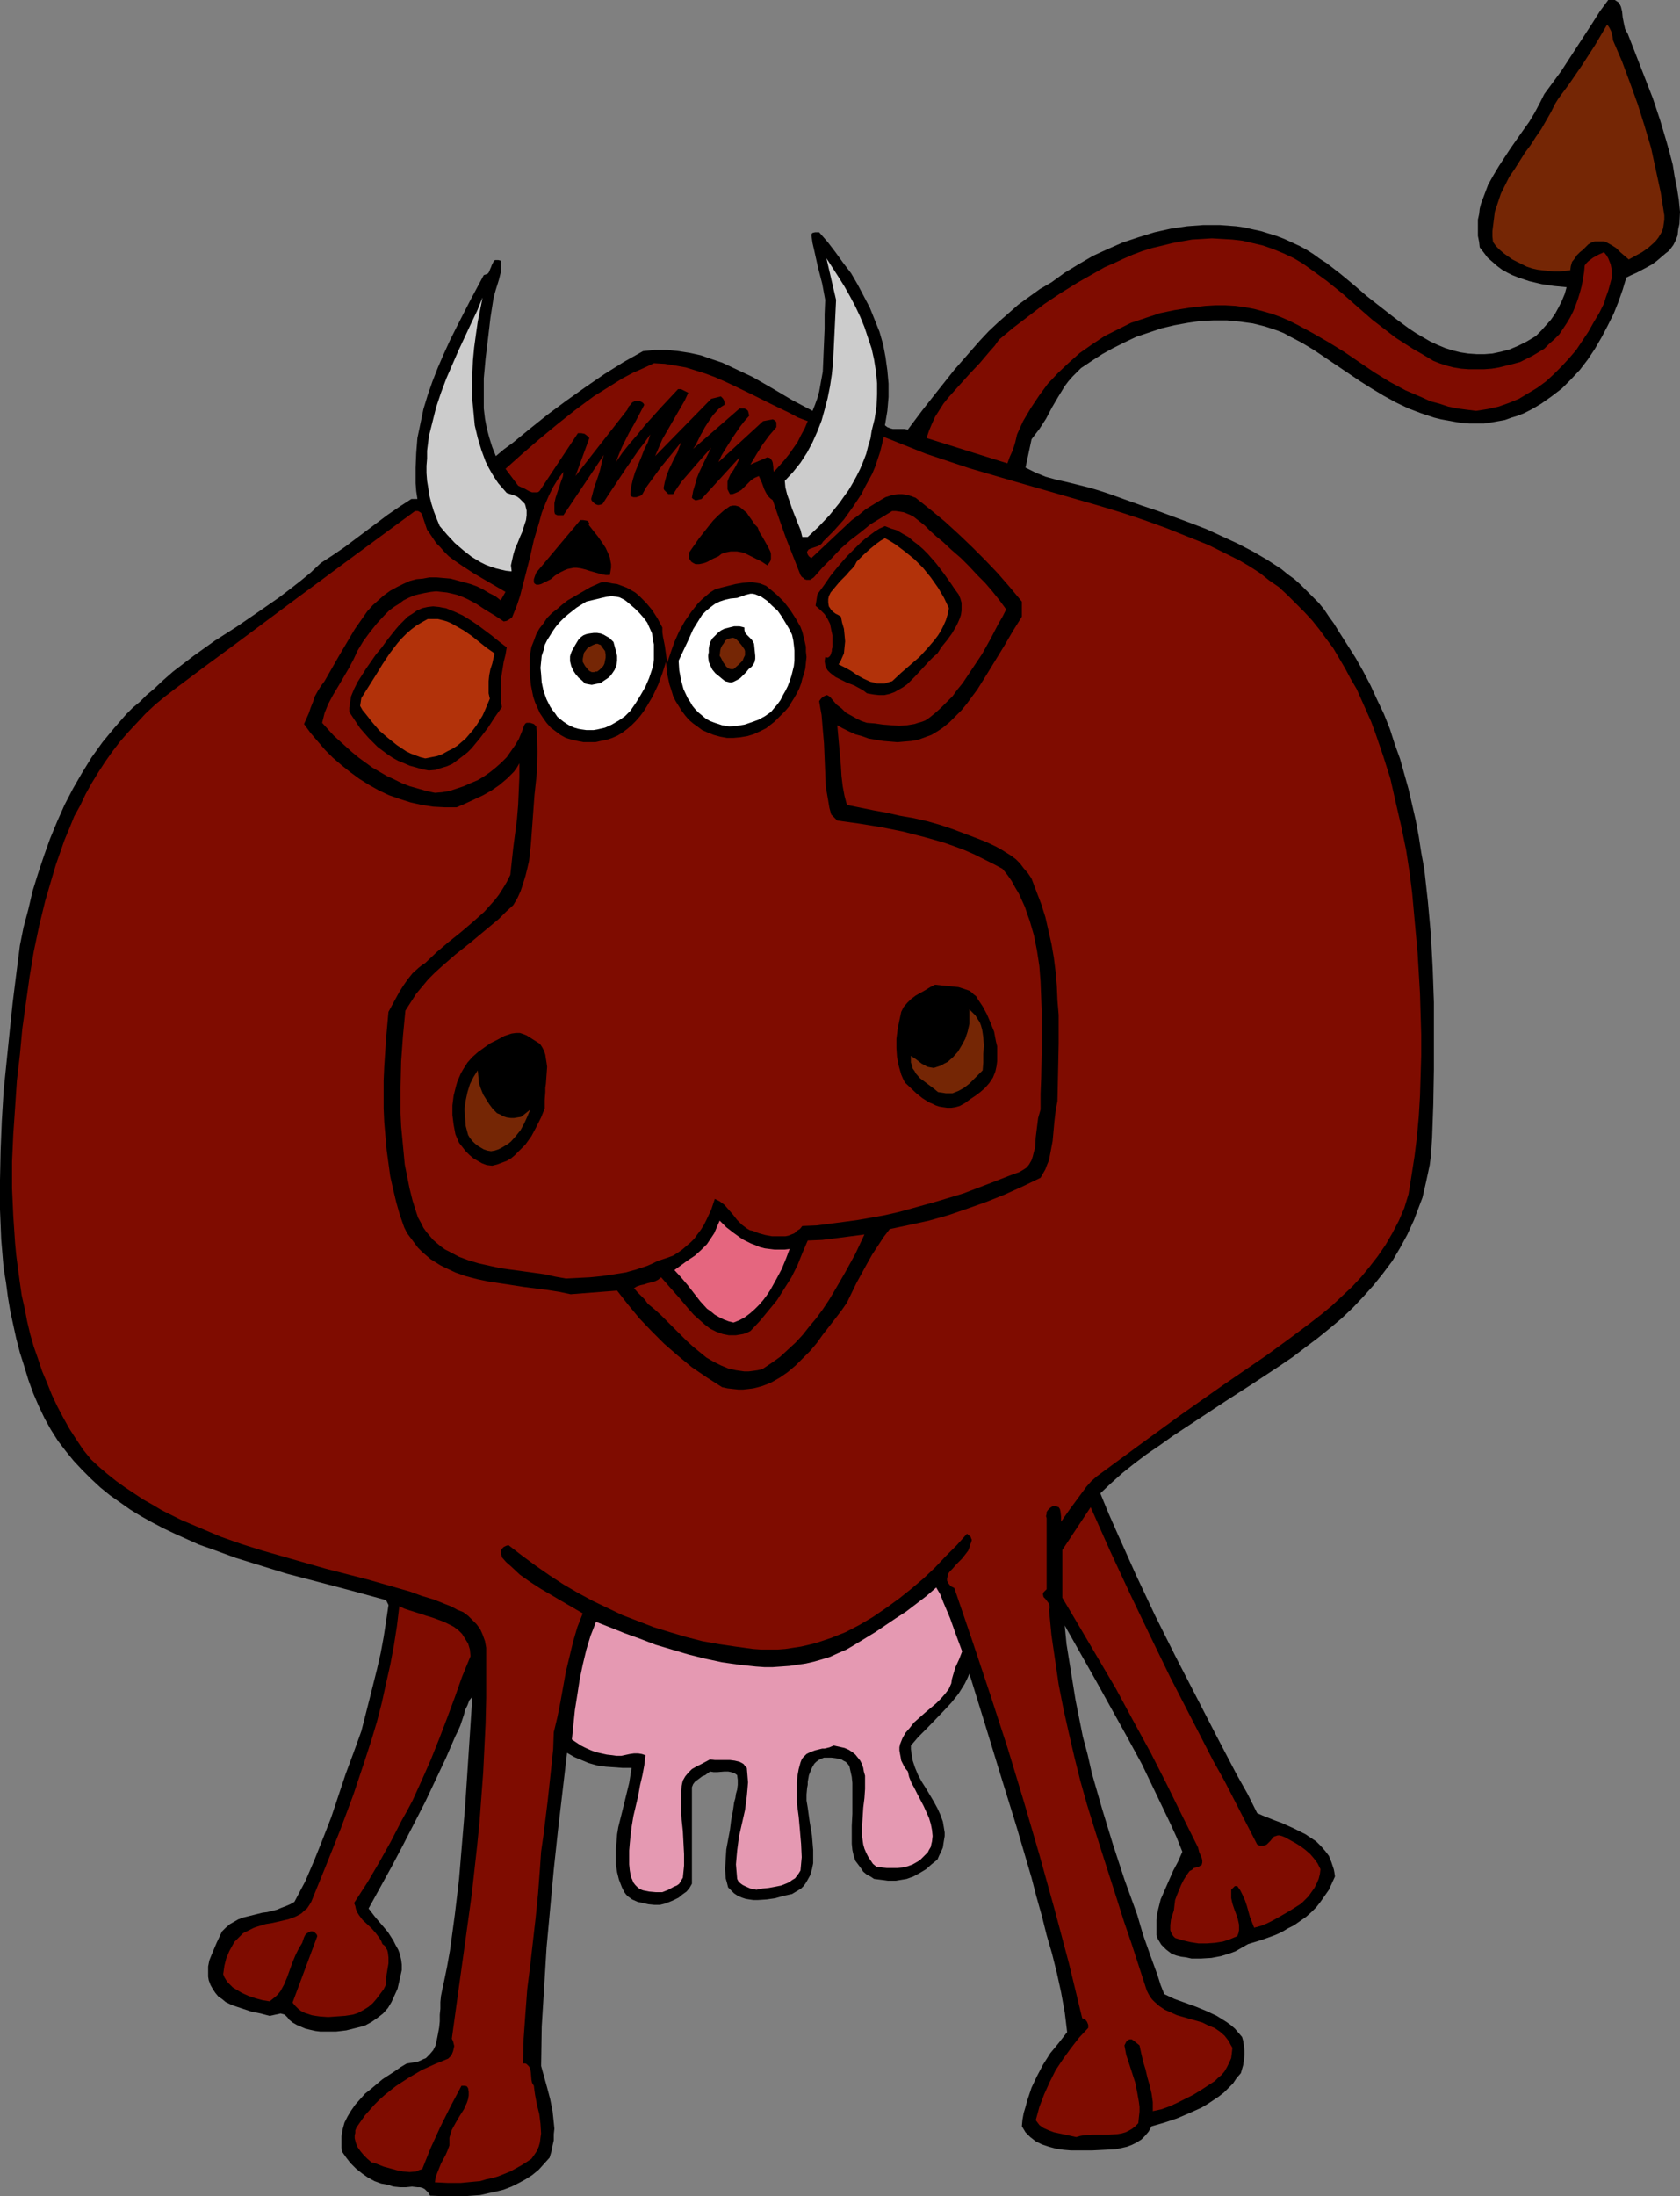
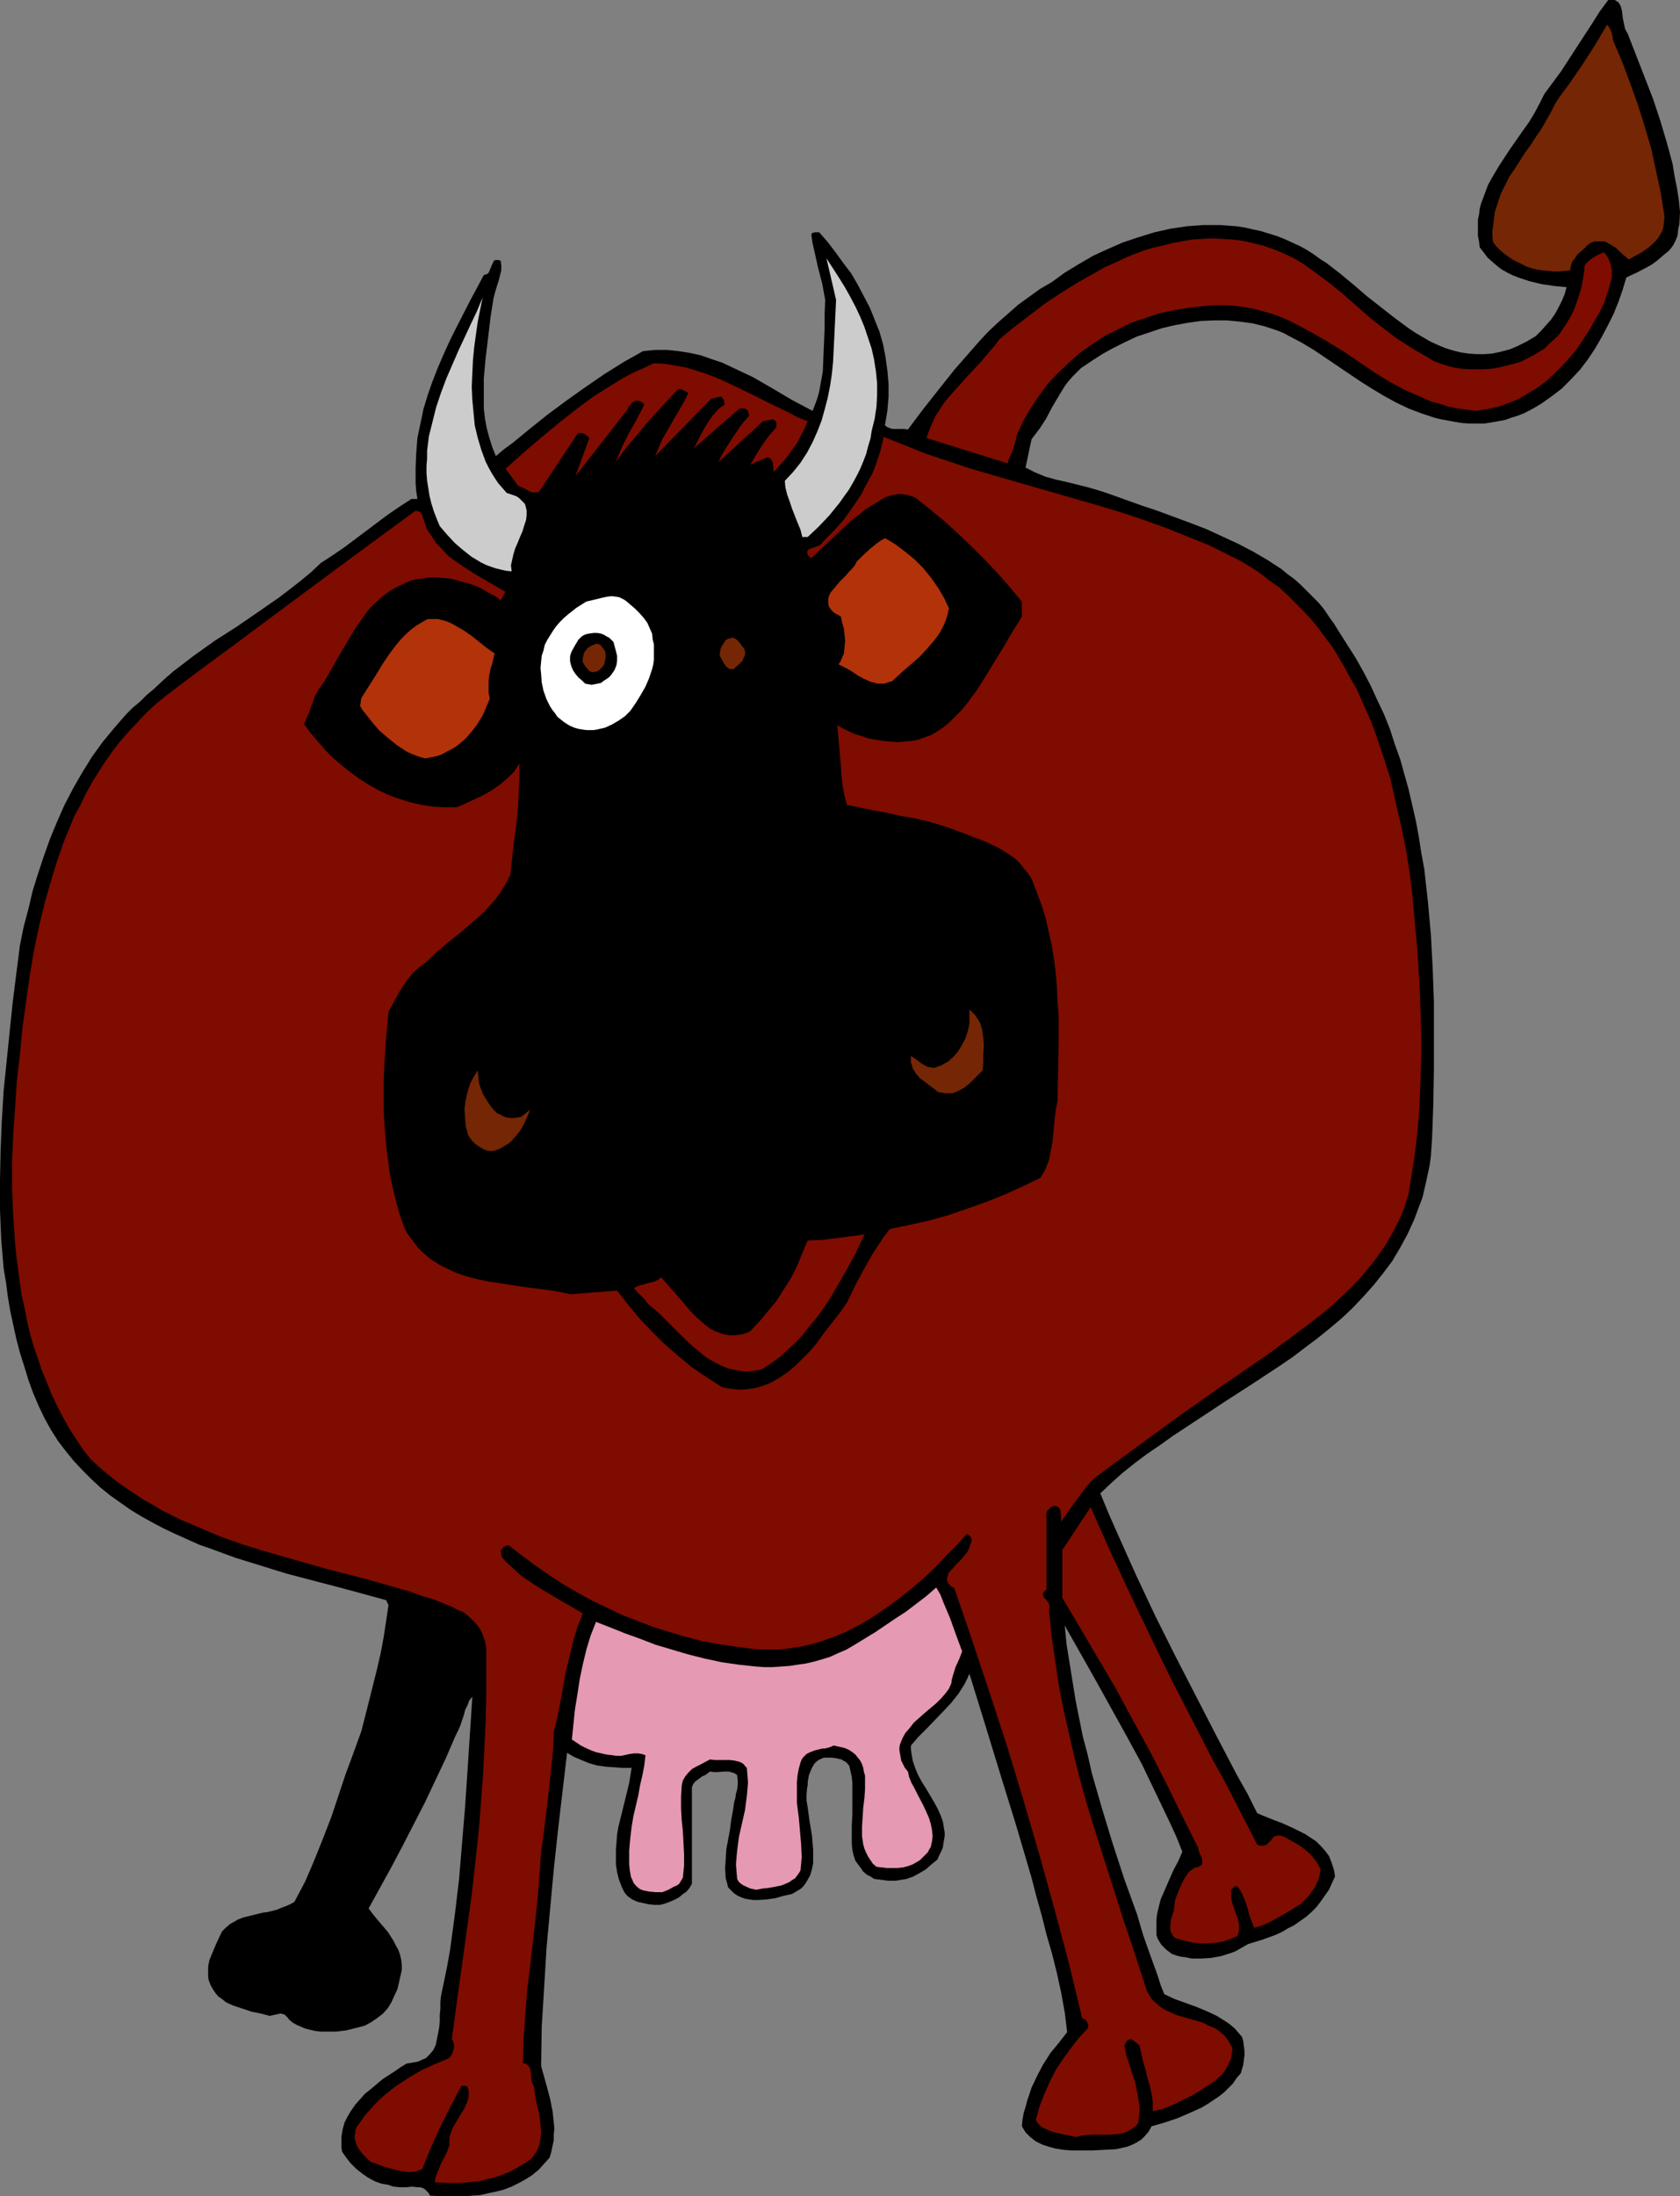
<svg xmlns="http://www.w3.org/2000/svg" xmlns:ns1="http://sodipodi.sourceforge.net/DTD/sodipodi-0.dtd" xmlns:ns2="http://www.inkscape.org/namespaces/inkscape" version="1.0" width="119.077mm" height="155.626mm" id="svg30" ns1:docname="Cow 09.wmf">
  <rect width="100%" height="100%" fill="#808080" stroke="none" />
  <ns1:namedview id="namedview30" pagecolor="#ffffff" bordercolor="#000000" borderopacity="0.25" ns2:showpageshadow="2" ns2:pageopacity="0.0" ns2:pagecheckerboard="0" ns2:deskcolor="#d1d1d1" ns2:document-units="mm" />
  <defs id="defs1">
    <pattern id="WMFhbasepattern" patternUnits="userSpaceOnUse" width="6" height="6" x="0" y="0" />
  </defs>
  <path style="fill:#000000;fill-opacity:1;fill-rule:evenodd;stroke:none" d="m 435.997,8.888 4.525,11.635 2.262,5.817 1.939,5.817 1.778,5.979 0.808,2.909 0.808,3.07 0.485,3.07 0.646,3.232 0.485,3.07 0.323,3.232 -0.162,3.232 -0.323,1.454 -0.162,1.616 -0.485,1.293 -0.646,1.293 -0.97,1.293 -0.485,0.485 -0.646,0.485 -1.131,0.97 -1.131,0.97 -1.293,0.97 -1.454,0.808 -2.747,1.454 -1.454,0.646 -1.293,0.646 -0.97,3.232 -1.131,3.232 -1.293,3.232 -1.616,3.232 -1.616,3.07 -1.778,3.07 -1.939,2.909 -2.101,2.747 -2.424,2.585 -2.424,2.424 -2.747,2.101 -2.747,1.939 -1.616,0.97 -1.454,0.808 -1.616,0.808 -1.616,0.646 -1.616,0.485 -1.778,0.646 -1.778,0.323 -1.778,0.323 -2.101,0.323 h -1.939 -1.939 l -2.101,-0.162 -1.939,-0.323 -3.555,-0.646 -1.939,-0.485 -3.394,-1.131 -3.394,-1.293 -3.394,-1.616 -3.232,-1.778 -3.232,-1.939 -3.07,-1.939 -12.443,-8.403 -3.232,-1.939 -3.394,-1.778 -1.454,-0.808 -1.616,-0.646 -3.394,-1.131 -3.232,-0.808 -3.555,-0.485 -3.394,-0.323 h -3.555 l -3.555,0.162 -3.394,0.485 -3.555,0.646 -3.394,0.808 -3.394,1.131 -3.394,1.131 -3.07,1.454 -3.232,1.616 -2.909,1.616 -2.747,1.778 -1.454,0.97 -1.454,0.97 -1.131,1.131 -1.131,1.131 -1.131,1.293 -0.97,1.293 -1.778,2.909 -1.616,2.747 -1.616,3.07 -1.778,2.747 -1.131,1.454 -0.97,1.293 -1.616,7.595 2.586,1.293 2.747,1.131 2.909,0.808 2.909,0.646 5.818,1.454 2.747,0.808 2.909,0.97 8.565,3.07 4.363,1.454 4.363,1.616 4.363,1.616 4.202,1.616 4.202,1.939 4.202,1.939 4.04,2.101 3.878,2.262 3.717,2.424 1.778,1.454 1.778,1.293 1.616,1.454 1.616,1.616 1.616,1.616 1.616,1.616 1.454,1.778 1.293,1.939 1.293,1.778 1.293,2.101 2.262,3.555 2.262,3.555 2.101,3.717 1.939,3.717 1.778,3.878 1.778,3.717 1.616,4.04 1.293,4.04 1.454,4.04 1.131,4.04 1.131,4.04 0.97,4.201 0.97,4.201 0.808,4.363 0.646,4.201 0.808,4.363 0.485,4.363 0.485,4.363 0.808,8.888 0.485,9.049 0.323,9.049 v 9.049 9.049 l -0.162,9.211 -0.323,9.049 -0.162,2.424 -0.162,2.424 -0.323,2.424 -0.485,2.262 -0.485,2.262 -0.485,2.101 -0.485,2.101 -0.808,2.101 -1.454,3.878 -1.778,3.878 -1.939,3.555 -2.101,3.555 -2.424,3.232 -2.586,3.232 -2.747,3.07 -2.747,2.909 -3.07,2.909 -3.07,2.585 -3.394,2.747 -3.232,2.424 -3.394,2.585 -3.555,2.424 -7.11,4.686 -7.272,4.686 -7.11,4.686 -7.11,4.686 -3.394,2.424 -3.555,2.424 -3.232,2.424 -3.232,2.585 -3.07,2.747 -2.909,2.747 2.262,5.494 2.424,5.494 4.848,10.827 5.171,10.988 5.333,10.665 5.494,10.665 5.494,10.665 5.494,10.503 2.909,5.171 2.586,5.171 1.454,0.646 1.616,0.646 1.616,0.646 1.778,0.646 3.232,1.454 1.616,0.808 1.616,0.808 1.454,0.97 1.454,0.97 1.293,1.293 1.131,1.293 0.97,1.293 0.646,1.616 0.646,1.939 0.162,0.808 0.162,1.131 -0.808,1.778 -0.808,1.778 -1.131,1.616 -1.131,1.616 -1.131,1.454 -1.293,1.293 -1.454,1.293 -1.616,1.131 -1.616,1.131 -1.616,0.808 -1.616,0.97 -1.778,0.808 -1.778,0.646 -1.778,0.646 -3.717,1.131 -1.131,0.646 -1.131,0.646 -1.131,0.646 -1.293,0.485 -2.586,0.808 -2.586,0.485 -2.747,0.162 h -2.586 l -1.454,-0.323 -1.293,-0.162 -1.293,-0.323 -1.293,-0.485 -1.454,-1.131 -1.293,-1.293 -0.485,-0.808 -0.485,-0.808 -0.323,-0.97 v -0.97 -1.454 -1.616 l 0.162,-1.454 0.323,-1.454 0.646,-2.585 1.131,-2.585 1.131,-2.585 1.131,-2.585 1.293,-2.424 1.131,-2.585 -1.616,-4.04 -1.778,-3.878 -3.717,-7.756 -3.717,-7.756 -4.04,-7.433 -8.242,-14.866 -8.403,-14.866 0.485,5.009 0.808,5.009 0.808,5.009 0.808,5.009 1.939,9.695 1.293,4.848 1.131,5.009 2.747,9.534 2.909,9.534 3.07,9.372 3.394,9.372 1.616,5.494 1.939,5.494 1.939,5.333 0.808,2.585 0.97,2.424 2.747,1.293 5.818,2.101 2.747,1.131 2.747,1.293 1.293,0.808 1.293,0.808 1.131,0.808 1.131,0.97 0.97,1.131 0.97,1.131 0.323,1.131 0.162,1.293 0.162,1.293 v 1.131 l -0.162,1.293 -0.162,1.293 -0.323,1.131 -0.323,1.131 -1.131,1.293 -0.97,1.454 -1.293,1.293 -1.131,1.131 -1.454,1.131 -1.454,0.97 -1.454,0.97 -1.616,0.97 -3.232,1.454 -3.394,1.454 -3.394,1.131 -3.394,0.97 -0.808,1.454 -0.97,1.131 -0.97,0.97 -1.293,0.808 -1.293,0.646 -1.293,0.485 -1.454,0.323 -1.454,0.323 -3.07,0.162 -3.232,0.162 h -5.818 l -1.939,-0.162 -2.101,-0.323 -1.778,-0.485 -1.939,-0.646 -1.616,-0.808 -1.454,-1.131 -0.646,-0.646 -0.646,-0.646 -0.485,-0.808 -0.485,-0.808 0.162,-1.778 0.323,-1.778 0.485,-1.616 0.485,-1.778 1.131,-3.393 1.454,-3.07 1.616,-3.07 1.939,-3.07 2.262,-2.747 2.262,-2.909 -0.323,-2.747 -0.323,-2.585 -0.97,-5.333 -1.131,-5.171 -1.293,-5.171 -1.454,-5.009 -1.293,-5.171 -1.454,-5.171 -1.293,-5.009 -4.04,-13.735 -4.202,-13.574 -4.202,-13.735 -4.202,-13.574 -0.646,1.454 -0.646,1.293 -0.808,1.293 -0.808,1.293 -1.939,2.424 -2.262,2.424 -4.363,4.525 -2.262,2.262 -1.939,2.262 v 0.97 l 0.162,1.131 0.323,1.939 0.646,1.939 0.808,1.939 0.97,1.778 1.131,1.778 2.101,3.555 0.97,1.778 0.808,1.778 0.646,1.778 0.323,1.939 0.162,0.97 v 0.97 l -0.162,0.97 -0.162,0.97 -0.162,1.131 -0.485,1.131 -0.485,0.97 -0.485,1.131 -1.616,1.293 -1.454,1.293 -1.616,0.97 -1.778,0.97 -1.778,0.646 -1.939,0.323 -0.97,0.162 h -0.97 -1.131 l -1.131,-0.162 -1.293,-0.162 -1.293,-0.162 -0.97,-0.646 -0.97,-0.485 -0.97,-0.808 -0.646,-0.97 -1.454,-1.939 -0.485,-1.454 -0.323,-1.454 -0.162,-1.616 v -1.616 -3.232 l 0.162,-3.232 v -3.393 -3.232 -1.616 l -0.162,-1.616 -0.323,-1.454 -0.323,-1.454 -0.485,-0.646 -0.485,-0.485 -0.646,-0.323 -0.485,-0.323 -1.454,-0.323 -1.293,-0.162 h -0.97 -0.97 l -0.808,0.323 -0.646,0.323 -0.646,0.485 -0.485,0.485 -0.485,0.808 -0.323,0.646 -0.646,1.616 -0.323,1.778 v 0.808 l -0.162,0.808 -0.162,1.778 v 1.616 l 0.323,1.939 0.485,3.555 0.646,3.878 0.162,1.939 0.162,1.939 v 1.778 1.778 l -0.323,1.616 -0.485,1.616 -0.808,1.454 -0.485,0.808 -0.485,0.646 -0.646,0.646 -0.808,0.485 -0.808,0.485 -0.808,0.485 -2.262,0.485 -2.262,0.646 -2.262,0.323 -2.424,0.162 h -1.131 l -1.131,-0.162 -0.97,-0.162 -0.97,-0.323 -1.131,-0.485 -0.97,-0.646 -0.808,-0.808 -0.808,-0.808 -0.323,-1.293 -0.323,-1.131 -0.162,-2.585 0.162,-2.585 0.162,-2.585 0.485,-2.585 0.485,-2.585 0.323,-2.585 0.485,-2.585 0.323,-2.262 0.323,-1.131 0.162,-1.131 0.323,-1.131 0.162,-1.293 v -1.293 l -0.162,-1.293 -0.646,-0.485 -0.97,-0.323 -0.808,-0.162 h -0.97 l -1.939,0.162 h -0.97 l -0.97,-0.162 -1.293,0.97 -0.808,0.323 -0.646,0.485 -0.646,0.485 -0.646,0.485 -0.485,0.646 -0.323,0.808 v 25.855 l -0.646,1.131 -0.808,0.97 -1.131,0.808 -0.97,0.808 -1.293,0.646 -1.131,0.485 -1.293,0.485 -1.293,0.323 h -1.454 l -1.616,-0.162 -1.454,-0.323 -1.454,-0.323 -1.454,-0.646 -1.131,-0.808 -0.485,-0.485 -0.485,-0.646 -0.323,-0.646 -0.323,-0.646 -0.808,-2.101 -0.485,-1.939 -0.323,-2.101 v -1.939 -2.101 l 0.162,-1.939 0.162,-2.101 0.323,-1.939 0.97,-3.878 1.939,-7.918 0.646,-4.04 h -2.424 l -2.262,-0.162 -2.262,-0.162 -2.262,-0.323 -2.262,-0.646 -1.939,-0.808 -1.939,-0.808 -1.939,-1.131 -2.424,20.684 -1.131,10.503 -0.97,10.503 -0.97,10.503 -0.646,10.665 -0.646,10.503 -0.162,10.503 0.808,2.909 0.808,2.909 0.808,3.07 0.646,3.232 0.323,3.07 0.162,1.616 -0.162,1.454 v 1.616 l -0.323,1.454 -0.323,1.616 -0.485,1.616 -1.454,1.616 -1.454,1.616 -1.778,1.454 -1.778,1.131 -1.778,0.97 -1.939,0.97 -2.101,0.808 -1.939,0.485 -2.262,0.485 -2.101,0.485 -2.262,0.162 -2.262,0.162 h -2.262 -2.101 l -4.525,-0.162 -0.485,-0.808 -0.485,-0.485 -0.485,-0.485 -0.646,-0.323 -0.646,-0.162 h -0.646 l -1.454,-0.162 -1.616,0.162 h -1.616 l -1.616,-0.162 -0.646,-0.162 -0.808,-0.323 -1.939,-0.323 -1.778,-0.646 -1.778,-0.97 -1.616,-1.131 -1.616,-1.293 -1.454,-1.454 -1.131,-1.454 -1.131,-1.616 -0.162,-1.131 v -0.97 -1.939 l 0.323,-1.939 0.485,-1.778 0.808,-1.616 0.97,-1.616 1.131,-1.616 1.293,-1.454 1.293,-1.454 1.616,-1.293 3.07,-2.585 3.232,-2.101 1.616,-1.131 1.616,-0.97 0.97,-0.162 0.97,-0.162 0.97,-0.162 0.808,-0.323 0.646,-0.323 0.808,-0.323 0.485,-0.485 0.485,-0.485 0.97,-1.131 0.646,-1.293 0.323,-1.454 0.323,-1.616 0.323,-1.778 0.162,-1.616 v -1.778 l 0.162,-1.616 v -1.778 l 0.162,-1.616 0.323,-1.616 0.323,-1.454 0.97,-4.686 0.808,-4.525 1.293,-9.534 1.131,-9.534 0.808,-9.695 0.808,-9.695 0.646,-9.695 1.293,-19.714 -0.808,0.97 -0.485,1.293 -0.646,1.293 -0.323,1.293 -0.485,1.454 -0.485,1.454 -0.646,1.454 -0.646,1.293 -2.586,5.979 -2.747,5.817 -2.747,5.817 -3.07,5.979 -2.909,5.656 -3.07,5.817 -6.141,11.15 1.616,2.101 0.808,0.97 0.97,1.131 1.778,2.101 1.454,2.262 0.646,1.293 0.646,1.131 0.485,1.293 0.323,1.454 0.162,1.293 v 1.454 l -0.323,1.454 -0.323,1.454 -0.485,2.101 -0.808,1.778 -0.808,1.778 -0.97,1.616 -1.293,1.454 -1.454,1.131 -1.616,1.131 -1.778,0.97 -1.131,0.323 -1.293,0.323 -2.586,0.646 -2.747,0.323 h -2.747 -1.454 l -1.293,-0.162 -1.454,-0.323 -1.293,-0.323 -1.131,-0.485 -1.131,-0.485 -1.131,-0.646 -0.97,-0.808 -0.323,-0.485 -0.323,-0.323 -0.485,-0.485 -0.485,-0.162 -0.646,-0.162 -0.646,0.162 -0.808,0.162 -1.454,0.323 -2.424,-0.646 -2.424,-0.485 -2.424,-0.808 -2.424,-0.808 -1.131,-0.485 -0.97,-0.485 -0.97,-0.808 -0.97,-0.646 -0.808,-0.97 -0.646,-0.97 -0.646,-1.131 -0.485,-1.293 -0.162,-0.97 v -0.97 -0.97 -0.808 l 0.323,-1.616 0.646,-1.616 1.293,-3.07 1.454,-3.07 0.97,-0.97 1.131,-0.97 1.131,-0.646 1.131,-0.646 1.293,-0.485 1.293,-0.323 2.586,-0.646 1.293,-0.323 1.293,-0.162 2.586,-0.646 1.131,-0.485 1.293,-0.485 1.131,-0.485 1.131,-0.646 1.454,-2.747 1.454,-2.747 2.424,-5.656 2.262,-5.656 2.262,-5.817 3.878,-11.635 2.101,-5.656 2.101,-5.817 2.101,-8.241 2.101,-8.403 0.97,-4.201 0.808,-4.363 0.646,-4.201 0.646,-4.363 -0.646,-1.293 -6.464,-1.778 -6.626,-1.778 -6.787,-1.778 -6.787,-1.778 -6.787,-2.101 -6.787,-2.101 -6.626,-2.424 -3.232,-1.131 -3.232,-1.454 -3.232,-1.454 -3.07,-1.454 -3.07,-1.616 -2.909,-1.616 -2.909,-1.778 -2.747,-1.939 -2.747,-1.939 -2.586,-2.101 -2.424,-2.262 -2.424,-2.424 -2.262,-2.424 -2.101,-2.585 -2.101,-2.747 -1.939,-3.07 -1.616,-2.909 -1.616,-3.393 -1.454,-3.393 -1.293,-3.555 -1.131,-3.717 -1.131,-3.555 -0.97,-3.717 L 3.555,354.854 2.747,351.137 2.101,347.259 1.616,343.543 0.97,339.665 0.323,331.908 0,323.99 v -7.918 l 0.162,-7.918 0.323,-7.918 0.485,-8.08 0.808,-7.918 0.808,-7.918 0.808,-7.756 0.97,-7.756 0.97,-7.595 0.97,-4.848 1.293,-4.848 1.131,-4.848 1.454,-4.686 1.616,-4.848 1.616,-4.525 1.939,-4.686 1.939,-4.363 2.262,-4.363 2.424,-4.201 2.586,-4.201 2.909,-4.04 3.07,-3.717 3.232,-3.717 1.778,-1.778 1.939,-1.616 1.778,-1.778 1.939,-1.616 2.586,-2.424 2.586,-2.262 2.747,-2.101 2.747,-2.101 5.656,-4.04 5.818,-3.717 5.656,-3.878 5.818,-4.04 2.747,-2.101 2.909,-2.262 2.747,-2.262 2.747,-2.585 3.232,-2.101 3.07,-2.101 5.818,-4.363 5.818,-4.363 3.07,-2.101 3.232,-2.101 h 1.616 l -0.323,-2.101 -0.162,-2.101 v -4.201 l 0.162,-3.878 0.323,-4.04 0.808,-3.878 0.808,-3.878 1.131,-3.717 1.293,-3.717 1.454,-3.717 1.616,-3.717 1.616,-3.555 1.778,-3.555 3.555,-6.948 3.717,-6.948 0.485,-0.162 0.485,-0.162 0.323,-0.323 0.162,-0.323 0.323,-0.808 0.162,-0.323 0.162,-0.485 0.323,-0.646 0.162,-0.323 0.162,-0.323 0.323,-0.162 h 0.323 0.485 l 0.646,0.162 0.162,1.293 v 1.293 l -0.323,1.293 -0.323,1.293 -0.808,2.585 -0.323,1.131 -0.323,1.293 -0.808,5.171 -0.323,2.747 -0.323,2.747 -0.646,5.333 -0.485,5.333 v 2.747 2.747 2.585 l 0.323,2.747 0.485,2.585 0.646,2.424 0.808,2.585 0.97,2.424 2.101,-1.778 2.424,-1.778 4.525,-3.717 4.848,-3.878 5.01,-3.717 5.01,-3.555 5.171,-3.555 5.171,-3.232 2.586,-1.454 2.586,-1.454 3.232,-0.323 h 3.232 l 3.07,0.323 3.07,0.485 2.909,0.646 2.747,0.97 2.909,0.97 2.747,1.293 2.747,1.293 2.747,1.293 5.333,3.07 5.171,3.07 5.494,2.909 0.646,-1.616 0.646,-1.778 0.485,-1.778 0.323,-1.778 0.323,-1.778 0.323,-1.778 0.162,-3.878 0.323,-7.595 v -3.878 l 0.162,-3.878 -0.808,-4.363 -1.131,-4.363 -0.97,-4.363 -0.485,-2.101 -0.323,-2.262 0.162,-0.323 0.162,-0.162 0.646,-0.162 h 0.646 0.485 l 2.262,2.585 2.101,2.747 2.101,2.909 2.101,2.747 1.778,3.07 1.616,3.07 1.616,3.07 1.293,3.232 1.293,3.232 0.97,3.393 0.646,3.393 0.485,3.555 0.323,3.555 v 3.555 l -0.323,3.717 -0.323,1.939 -0.323,1.939 0.646,0.485 0.808,0.323 0.646,0.162 h 2.262 0.808 l 0.97,0.162 3.878,-5.171 4.202,-5.333 4.363,-5.494 4.525,-5.171 2.262,-2.585 2.424,-2.585 2.586,-2.424 2.586,-2.262 2.747,-2.424 2.909,-2.101 2.909,-2.101 3.07,-1.778 3.555,-2.585 3.717,-2.262 3.878,-2.262 3.878,-1.778 4.04,-1.778 4.363,-1.454 4.202,-1.293 4.363,-0.97 4.363,-0.646 4.363,-0.323 h 2.262 2.101 l 4.363,0.323 2.262,0.323 2.101,0.485 2.262,0.485 2.101,0.646 2.101,0.646 2.101,0.808 2.101,0.97 2.101,0.97 1.778,0.97 1.778,1.131 1.778,1.293 1.778,1.131 3.555,2.747 3.717,3.07 3.555,3.07 3.717,2.909 3.717,2.909 3.717,2.747 1.939,1.293 1.939,1.131 1.939,1.131 2.101,0.97 1.939,0.808 2.101,0.646 1.939,0.485 2.101,0.323 2.262,0.162 h 2.101 l 2.101,-0.162 2.262,-0.485 2.424,-0.646 2.262,-0.97 2.262,-1.131 2.424,-1.454 1.454,-1.454 1.293,-1.454 1.293,-1.454 1.131,-1.616 0.97,-1.778 0.808,-1.616 0.808,-1.939 0.485,-1.778 -3.394,-0.323 -3.232,-0.485 -3.394,-0.808 -1.454,-0.485 -1.454,-0.485 -1.616,-0.646 -1.293,-0.646 -1.454,-0.808 -1.293,-0.97 -1.293,-1.131 -1.293,-1.131 -0.97,-1.293 -1.131,-1.454 -0.162,-1.454 -0.323,-1.616 v -1.454 -1.616 -1.293 l 0.323,-1.454 0.162,-1.454 0.323,-1.293 0.97,-2.585 0.97,-2.585 1.454,-2.585 1.454,-2.424 3.07,-4.686 3.394,-4.848 1.616,-2.262 1.454,-2.424 1.293,-2.424 1.293,-2.585 2.262,-3.07 2.262,-3.07 4.202,-6.464 4.202,-6.464 1.939,-3.07 L 430.826,0 h 0.97 0.808 l 0.485,0.323 0.485,0.323 0.323,0.485 0.323,0.646 0.323,1.293 0.162,1.616 0.323,1.616 0.323,1.454 0.323,0.646 z" id="path1" />
  <path style="fill:#752605;fill-opacity:1;fill-rule:evenodd;stroke:none" d="m 432.119,10.827 2.424,5.656 2.101,5.656 2.101,5.817 1.778,5.656 1.778,5.979 1.293,5.979 1.293,5.979 0.97,6.14 v 1.131 l -0.162,1.131 -0.162,1.131 -0.323,0.97 -0.485,0.808 -0.485,0.808 -0.646,0.808 -0.646,0.646 -1.454,1.293 -1.616,1.131 -3.555,1.939 -1.131,-0.97 -1.131,-0.97 -1.131,-1.131 -1.293,-0.808 -1.454,-0.808 -0.646,-0.162 h -0.808 -0.646 -0.808 l -0.97,0.323 -0.808,0.485 -1.454,1.454 -0.808,0.646 -0.808,0.808 -0.646,0.97 -0.646,0.808 -0.323,1.131 -0.162,1.131 -1.454,0.162 -1.454,0.162 h -1.454 l -1.616,-0.162 -1.454,-0.162 -1.293,-0.162 -1.454,-0.323 -1.454,-0.485 -1.293,-0.646 -1.293,-0.646 -1.293,-0.646 -1.131,-0.808 -1.131,-0.808 -1.131,-0.97 -0.97,-0.97 -0.808,-1.131 -0.162,-1.454 v -1.454 l 0.323,-2.585 0.323,-2.585 0.808,-2.424 0.808,-2.424 1.131,-2.262 1.131,-2.262 1.454,-2.101 2.747,-4.363 1.454,-1.939 1.454,-2.262 1.454,-2.101 1.293,-2.262 1.293,-2.262 1.131,-2.262 0.808,-1.293 0.808,-1.131 1.939,-2.585 3.555,-5.171 3.555,-5.494 1.616,-2.747 1.616,-2.747 0.323,0.323 0.323,0.485 0.485,0.97 0.323,1.293 z" id="path2" />
  <path style="fill:#7f0c00;fill-opacity:1;fill-rule:evenodd;stroke:none" d="m 380.73,94.692 1.616,0.97 1.616,0.97 1.616,0.646 1.939,0.646 1.939,0.485 1.939,0.323 2.101,0.162 h 1.939 2.101 l 2.101,-0.162 1.939,-0.323 1.939,-0.485 1.939,-0.485 1.778,-0.485 1.616,-0.808 1.616,-0.808 1.616,-0.97 1.616,-0.97 1.293,-1.293 1.454,-1.293 1.293,-1.293 0.97,-1.454 0.97,-1.454 0.97,-1.616 0.808,-1.616 0.646,-1.616 0.646,-1.778 0.485,-1.616 0.485,-1.778 0.323,-1.778 0.323,-1.939 0.162,-1.778 0.485,-0.646 0.485,-0.485 1.293,-0.97 1.454,-0.808 1.454,-0.646 0.646,0.808 0.485,0.808 0.323,0.808 0.323,0.808 0.162,0.808 0.162,0.97 v 1.778 l -0.485,1.778 -0.485,1.778 -0.646,1.778 -0.485,1.616 -1.293,2.585 -1.454,2.424 -1.454,2.585 -1.616,2.424 -1.616,2.424 -1.939,2.262 -1.939,2.101 -2.101,2.101 -2.101,1.939 -2.424,1.778 -2.424,1.454 -2.424,1.454 -2.747,1.131 -2.747,0.97 -2.909,0.646 -3.07,0.485 -2.586,-0.323 -2.424,-0.323 -2.424,-0.485 -2.424,-0.808 -2.424,-0.646 -2.101,-0.97 -2.262,-0.97 -2.262,-0.97 -4.202,-2.262 -4.202,-2.585 -8.08,-5.494 -4.202,-2.585 -4.202,-2.424 -4.202,-2.262 -2.262,-1.131 -2.262,-0.97 -2.262,-0.808 -2.262,-0.646 -2.424,-0.646 -2.586,-0.485 -2.424,-0.323 -2.747,-0.162 h -2.586 l -2.747,0.162 -4.202,0.485 -4.04,0.646 -3.878,0.808 -3.878,1.293 -3.878,1.293 -3.555,1.778 -3.555,1.778 -3.394,2.262 -3.232,2.262 -2.909,2.585 -2.909,2.747 -2.747,2.909 -2.262,3.07 -2.262,3.393 -2.101,3.555 -1.616,3.555 -0.485,2.101 -0.646,2.101 -0.808,1.778 -0.646,1.778 -21.654,-6.787 0.646,-1.939 0.808,-1.939 0.808,-1.778 1.131,-1.778 1.131,-1.778 1.293,-1.616 2.747,-3.07 2.909,-3.232 2.747,-2.909 2.747,-3.232 1.293,-1.454 1.131,-1.616 3.878,-3.232 4.04,-3.07 4.202,-3.232 4.363,-2.909 4.686,-2.909 4.848,-2.747 2.262,-1.293 2.586,-1.131 2.424,-1.131 2.586,-1.131 2.586,-0.97 2.586,-0.808 2.747,-0.646 2.586,-0.646 2.586,-0.485 2.747,-0.485 2.747,-0.162 2.586,-0.162 2.747,0.162 2.747,0.162 2.747,0.323 2.747,0.646 2.747,0.646 2.747,0.97 2.747,1.131 2.747,1.293 2.424,1.454 2.262,1.616 4.202,3.07 4.202,3.393 4.04,3.555 3.878,3.393 4.202,3.232 2.101,1.616 2.262,1.454 2.262,1.454 z" id="path3" />
  <path style="fill:#cccccc;fill-opacity:1;fill-rule:evenodd;stroke:none" d="m 233.512,115.376 -0.323,2.101 -0.646,2.101 -0.485,1.939 -0.808,2.101 -0.808,1.939 -0.97,1.939 -0.97,1.778 -1.131,1.939 -1.293,1.778 -1.131,1.616 -2.747,3.393 -2.909,3.07 -2.909,2.747 h -1.454 l -0.485,-1.939 -0.808,-1.939 -1.454,-3.717 -0.646,-1.939 -0.646,-1.778 -0.485,-1.939 -0.162,-1.778 2.262,-2.424 1.939,-2.424 1.778,-2.747 1.454,-2.747 1.293,-2.909 1.131,-2.909 0.808,-2.909 0.808,-3.07 0.646,-3.232 0.485,-3.232 0.323,-3.232 0.162,-3.232 0.323,-6.625 0.323,-6.787 -2.586,-11.15 3.232,5.009 1.616,2.585 1.454,2.585 1.454,2.747 1.293,2.747 1.131,2.747 0.97,2.909 0.97,2.909 0.646,2.909 0.485,3.07 0.323,3.232 v 3.07 l -0.162,3.232 -0.485,3.232 z" id="path4" />
  <path style="fill:#cccccc;fill-opacity:1;fill-rule:evenodd;stroke:none" d="m 135.744,132.02 0.97,0.323 0.97,0.323 0.808,0.323 0.646,0.485 0.485,0.485 0.485,0.485 0.485,0.485 0.162,0.485 0.162,0.646 0.162,0.646 v 1.293 l -0.162,1.293 -0.485,1.454 -0.485,1.616 -0.646,1.454 -0.646,1.616 -0.646,1.454 -0.485,1.616 -0.323,1.454 -0.323,1.454 0.162,1.293 v 0.323 l -1.454,-0.162 -1.454,-0.323 -1.293,-0.323 -1.454,-0.485 -1.293,-0.485 -1.293,-0.646 -2.424,-1.454 -2.262,-1.778 -2.262,-1.939 -2.101,-2.262 -1.939,-2.262 -0.808,-1.939 -0.808,-2.101 -0.646,-2.101 -0.485,-1.939 -0.323,-2.101 -0.323,-1.939 -0.162,-2.101 v -1.939 l 0.162,-1.939 v -2.101 l 0.485,-3.878 0.97,-3.878 0.97,-3.878 1.293,-3.878 1.454,-3.878 1.616,-3.717 1.616,-3.717 3.394,-7.272 1.616,-3.393 1.454,-3.555 -0.646,3.232 -0.646,3.232 -0.485,3.393 -0.485,3.555 -0.323,3.393 -0.162,3.555 -0.162,3.555 0.162,3.555 0.323,3.393 0.323,3.393 0.808,3.393 0.97,3.232 1.131,3.07 0.808,1.616 0.808,1.454 0.808,1.293 0.97,1.454 1.131,1.293 z" id="path5" />
  <path style="fill:#7f0c00;fill-opacity:1;fill-rule:evenodd;stroke:none" d="m 216.383,112.791 -0.808,1.939 -0.97,1.778 -0.97,1.939 -1.131,1.616 -1.131,1.616 -1.293,1.616 -2.747,3.07 -0.162,-0.646 v -0.485 l -0.162,-1.293 -0.162,-0.485 -0.323,-0.485 -0.323,-0.323 -0.646,-0.162 -4.525,1.939 1.616,-2.747 1.616,-2.585 1.778,-2.424 0.97,-1.131 0.97,-1.131 v -0.646 -0.646 l -0.323,-0.485 -0.646,-0.323 -2.586,0.485 -11.958,10.988 0.808,-1.778 0.97,-1.616 1.939,-3.07 2.101,-3.07 1.131,-1.454 1.293,-1.454 -0.162,-0.646 -0.162,-0.646 -0.323,-0.323 -0.323,-0.162 -0.323,-0.162 h -1.293 l -12.443,10.827 0.323,-0.485 0.323,-0.485 0.323,-0.646 0.323,-0.646 0.808,-1.616 0.485,-0.808 0.485,-0.97 1.131,-1.778 1.131,-1.616 1.454,-1.616 0.808,-0.646 0.808,-0.485 v -0.646 l -0.162,-0.646 -0.323,-0.485 -0.485,-0.485 -2.586,0.646 -15.029,15.351 0.97,-2.262 0.97,-2.262 2.424,-4.201 2.424,-4.201 1.131,-1.939 0.97,-2.101 -0.646,-0.323 -0.646,-0.323 -0.646,-0.323 h -0.485 -0.323 l -4.525,4.848 -4.363,4.848 -1.939,2.424 -2.101,2.424 -1.939,2.424 -1.778,2.585 0.808,-2.101 0.808,-1.939 1.939,-3.878 1.131,-1.939 0.97,-1.778 1.939,-3.717 -0.162,-0.323 -0.323,-0.323 -0.646,-0.323 -0.646,-0.162 -0.808,0.162 -0.646,0.323 -0.485,0.646 -0.485,0.485 -0.323,0.808 -13.898,17.775 3.717,-10.18 -0.646,-0.646 -0.646,-0.485 -0.808,-0.162 h -0.97 l -10.181,15.351 -0.323,0.323 -0.323,0.162 h -0.646 -0.808 l -0.808,-0.323 -1.454,-0.808 -0.808,-0.323 -0.646,-0.323 -3.394,-4.525 4.525,-4.04 4.686,-4.04 4.686,-3.878 4.686,-3.717 5.01,-3.717 2.586,-1.616 2.586,-1.616 2.586,-1.616 2.747,-1.454 2.909,-1.293 2.747,-1.293 2.909,0.162 2.909,0.485 2.747,0.485 2.586,0.808 2.586,0.808 2.586,0.97 2.586,1.131 2.424,1.131 5.01,2.424 4.848,2.424 5.01,2.424 2.424,1.293 z" id="path6" />
-   <path style="fill:#7f0c00;fill-opacity:1;fill-rule:evenodd;stroke:none" d="m 168.872,132.666 0.323,0.323 0.485,0.162 h 0.485 0.323 l 0.485,-0.162 0.485,-0.162 0.323,-0.162 0.323,-0.323 0.97,-1.778 1.293,-1.778 2.586,-3.555 2.909,-3.555 2.747,-3.393 -0.646,1.454 -0.485,1.454 -0.808,1.454 -1.454,3.07 -0.646,1.616 -0.485,1.778 -0.323,1.616 0.162,0.485 0.323,0.323 0.808,0.808 h 1.293 l 1.131,-1.778 1.131,-1.616 5.171,-5.979 2.747,-3.07 -0.808,1.616 -0.808,1.616 -1.616,3.393 -0.646,1.616 -0.485,1.778 -0.485,1.616 -0.323,1.778 0.323,0.323 0.323,0.162 0.162,0.162 h 0.485 l 0.646,-0.162 0.646,-0.162 10.181,-11.15 -0.162,0.485 -0.162,0.485 -0.646,1.293 -0.646,1.131 -0.808,1.131 -0.646,1.454 -0.162,0.485 v 0.808 0.646 0.646 l 0.323,0.646 0.323,0.646 h 0.646 l 0.485,-0.162 1.131,-0.485 0.808,-0.485 0.808,-0.808 1.778,-1.778 0.97,-0.646 1.131,-0.485 0.808,1.778 0.646,1.778 0.485,0.97 0.485,0.808 0.646,0.646 0.646,0.485 1.778,5.171 1.778,5.009 3.878,9.857 0.323,0.485 0.485,0.323 0.323,0.323 0.485,0.162 h 0.646 0.323 l 0.485,-0.323 0.485,-0.323 2.424,-2.747 2.424,-2.424 2.424,-2.585 2.586,-2.262 2.747,-2.101 2.586,-2.101 2.909,-1.778 2.909,-1.778 h 0.97 l 1.131,0.162 0.97,0.162 0.808,0.323 0.808,0.323 0.97,0.485 1.454,1.131 1.616,1.293 1.454,1.454 1.616,1.454 1.778,1.454 2.424,2.262 2.424,2.101 2.262,2.262 2.101,2.262 2.101,2.101 1.939,2.262 1.939,2.424 1.778,2.424 -0.97,1.939 -1.131,1.939 -2.101,4.04 -2.262,4.04 -2.586,3.878 -2.586,3.878 -1.454,1.778 -1.293,1.778 -1.616,1.616 -1.454,1.454 -1.616,1.454 -1.616,1.293 -0.97,0.646 -0.808,0.323 -1.131,0.323 -0.97,0.323 -1.939,0.323 -2.101,0.162 -2.262,-0.162 -2.101,-0.162 -2.262,-0.323 -2.101,-0.162 -1.454,-0.485 -1.293,-0.646 -1.454,-0.808 -1.454,-0.808 -1.131,-1.131 -1.293,-0.97 -0.97,-1.131 -0.808,-0.97 -0.485,-0.323 -0.323,-0.162 -0.485,0.162 -0.323,0.162 -0.485,0.323 -0.323,0.323 -0.485,0.646 0.323,1.939 0.323,1.778 0.323,3.878 0.323,3.717 0.162,3.878 0.162,3.878 0.162,3.878 0.646,3.717 0.323,1.939 0.485,1.778 1.616,1.616 5.818,0.808 5.979,0.97 5.656,1.131 5.656,1.454 2.909,0.808 2.747,0.808 2.747,0.97 2.586,0.97 2.586,1.131 2.586,1.293 2.586,1.293 2.424,1.293 1.293,1.616 1.131,1.616 0.97,1.778 0.97,1.616 0.808,1.778 0.808,1.778 0.646,1.939 0.646,1.778 1.131,3.878 0.808,4.04 0.646,4.201 0.323,4.201 0.162,4.201 0.162,4.363 v 8.726 l -0.162,8.564 -0.162,4.201 v 4.201 l -0.323,1.131 -0.323,1.131 -0.323,2.585 -0.323,2.585 -0.162,2.747 -0.323,1.131 -0.323,1.293 -0.323,0.97 -0.646,1.131 -0.646,0.808 -0.97,0.646 -1.131,0.646 -1.454,0.485 -6.626,2.585 -6.787,2.585 -6.949,2.101 -6.949,1.939 -3.555,0.97 -3.555,0.808 -3.555,0.646 -3.717,0.646 -3.555,0.485 -3.717,0.485 -3.717,0.485 -3.878,0.162 -0.646,0.808 -0.808,0.485 -0.646,0.646 -0.808,0.323 -0.808,0.323 -0.808,0.162 h -1.778 -1.778 l -1.778,-0.323 -1.778,-0.485 -1.616,-0.646 -0.808,-0.162 -0.808,-0.485 -0.646,-0.485 -0.646,-0.485 -1.293,-1.293 -1.131,-1.454 -1.131,-1.293 -1.131,-1.293 -1.293,-0.97 -0.646,-0.323 -0.646,-0.323 -0.97,2.909 -1.293,2.747 -0.646,1.293 -0.808,1.293 -0.97,1.293 -0.808,1.131 -0.97,0.97 -1.131,0.97 -1.131,0.97 -1.131,0.808 -1.293,0.808 -1.293,0.485 -1.454,0.485 -1.454,0.485 -1.293,0.646 -1.454,0.646 -2.909,0.97 -2.909,0.808 -3.07,0.485 -3.232,0.485 -3.232,0.323 -3.232,0.162 -3.232,0.162 -2.747,-0.485 -2.909,-0.646 -5.818,-0.808 -5.979,-0.808 -2.909,-0.646 -2.909,-0.646 -2.747,-0.808 -2.586,-0.97 -2.424,-1.293 -1.293,-0.646 -1.131,-0.808 -0.97,-0.808 -1.131,-0.97 -0.808,-0.97 -0.97,-1.131 -0.808,-1.131 -0.646,-1.293 -0.808,-1.454 -0.485,-1.454 -0.97,-3.07 -0.808,-3.232 -0.646,-3.232 -0.646,-3.232 -0.323,-3.393 -0.323,-3.393 -0.323,-3.393 -0.162,-3.555 v -6.948 l 0.162,-6.948 0.485,-6.787 0.646,-6.787 1.454,-2.262 1.454,-2.262 1.616,-1.939 1.616,-1.939 1.778,-1.778 1.778,-1.616 3.717,-3.232 3.878,-3.07 3.878,-3.232 3.878,-3.232 1.939,-1.939 1.939,-1.778 1.131,-1.939 0.808,-1.778 0.646,-1.939 0.646,-2.101 0.485,-1.939 0.485,-2.101 0.485,-4.363 0.323,-4.363 0.646,-8.888 0.485,-4.525 0.162,-1.616 v -1.778 l 0.162,-3.717 -0.162,-3.555 v -1.616 l -0.162,-1.616 -0.323,-0.323 -0.323,-0.323 -0.485,-0.162 -0.485,-0.162 h -0.485 -0.485 l -0.323,0.162 -0.323,0.485 -0.646,1.778 -0.808,1.939 -0.97,1.616 -1.131,1.616 -1.131,1.616 -1.454,1.454 -1.454,1.293 -1.616,1.293 -1.616,1.131 -1.616,0.97 -1.939,0.808 -1.778,0.808 -1.939,0.646 -1.939,0.646 -1.939,0.323 -1.939,0.162 -2.262,-0.485 -2.262,-0.646 -2.262,-0.646 -2.101,-0.808 -1.939,-0.97 -2.101,-0.97 -3.878,-2.262 -1.778,-1.293 -1.778,-1.293 -1.778,-1.454 -1.616,-1.454 -3.394,-3.07 -3.07,-3.393 0.323,-1.293 0.323,-1.293 0.97,-2.424 1.293,-2.424 1.454,-2.424 2.747,-4.686 1.293,-2.424 1.131,-2.424 1.454,-2.424 1.778,-2.424 1.939,-2.424 2.101,-2.262 1.131,-1.131 1.293,-0.97 1.293,-0.808 1.293,-0.97 1.293,-0.646 1.454,-0.646 1.293,-0.323 1.454,-0.323 1.778,-0.323 1.454,-0.162 1.454,0.162 1.454,0.162 1.454,0.323 1.293,0.323 1.293,0.485 1.454,0.646 2.424,1.293 2.424,1.616 2.424,1.454 2.424,1.616 0.808,-0.162 0.808,-0.485 0.646,-0.485 0.323,-0.808 0.97,-2.424 0.808,-2.424 1.293,-5.009 1.293,-5.009 1.131,-5.009 1.454,-4.848 0.646,-2.424 0.97,-2.424 0.97,-2.262 1.131,-2.262 1.293,-2.101 1.454,-1.939 -0.162,1.293 -0.485,1.293 -0.485,1.454 -0.485,1.454 -0.485,1.454 -0.323,1.454 v 1.454 0.808 l 0.162,0.646 0.646,0.323 h 0.485 1.131 l 10.827,-16.159 -0.323,1.131 -0.323,1.293 -0.323,1.454 -0.485,1.616 -1.131,3.232 -0.808,3.07 0.162,0.485 0.323,0.323 0.323,0.323 0.485,0.323 0.485,0.162 h 0.323 l 0.646,-0.162 0.323,-0.162 1.454,-2.262 1.616,-2.424 3.232,-4.848 3.232,-4.686 1.616,-2.101 1.616,-2.262 -0.646,2.101 -0.97,1.939 -0.808,2.101 -0.808,1.939 -0.808,1.939 -0.646,2.101 -0.485,2.101 z" id="path7" />
  <path style="fill:#7f0c00;fill-opacity:1;fill-rule:evenodd;stroke:none" d="m 329.179,148.664 2.909,1.454 2.747,1.616 2.747,1.778 2.424,1.939 2.586,1.778 2.262,2.101 2.262,2.262 2.262,2.262 2.101,2.262 1.939,2.424 1.778,2.424 1.939,2.585 1.616,2.747 1.616,2.747 1.454,2.747 1.616,2.747 1.293,2.909 1.293,2.909 1.293,2.909 1.131,3.07 2.101,6.14 1.939,6.14 1.454,6.464 1.454,6.302 1.293,6.302 0.97,6.302 0.646,5.171 0.97,10.665 0.485,5.333 0.646,10.988 0.162,5.494 0.162,5.494 v 5.494 l -0.162,5.494 -0.162,5.333 -0.323,5.494 -0.485,5.333 -0.646,5.332 -0.808,5.171 -0.808,5.009 -1.131,3.717 -1.454,3.393 -1.778,3.393 -1.778,3.07 -2.101,3.07 -2.262,2.909 -2.262,2.747 -2.424,2.585 -2.586,2.424 -2.747,2.585 -2.747,2.262 -2.909,2.262 -5.818,4.363 -5.979,4.363 -11.797,8.08 -11.474,8.08 -11.312,8.241 -5.494,4.04 -5.494,4.04 -1.454,1.293 -1.293,1.454 -2.262,3.07 -2.262,3.07 -2.262,3.232 v -1.293 l -0.162,-1.454 -0.162,-0.646 -0.323,-0.485 -0.485,-0.162 -0.323,-0.162 h -0.485 l -0.485,0.162 -0.485,0.323 -0.323,0.323 -0.323,0.323 -0.323,0.485 v 0.485 l -0.162,0.646 0.162,0.485 v 19.068 l -0.485,0.485 -0.323,0.323 -0.162,0.323 v 0.323 l 0.162,0.646 0.485,0.485 0.485,0.646 0.485,0.646 0.162,0.808 v 0.323 l -0.162,0.485 0.646,6.787 0.97,6.625 0.97,6.625 1.293,6.625 1.454,6.464 1.454,6.302 1.616,6.464 1.778,6.302 1.939,6.302 1.939,6.14 4.04,12.604 1.939,6.14 2.101,6.14 4.04,12.443 0.485,0.97 0.485,0.808 0.485,0.646 0.646,0.646 1.293,1.131 1.454,0.97 1.454,0.646 1.778,0.808 3.394,0.97 3.394,0.97 1.616,0.808 1.616,0.646 1.454,0.97 1.293,1.131 1.131,1.454 0.485,0.97 0.485,0.808 -0.162,1.454 -0.162,1.293 -0.485,1.131 -0.646,1.293 -0.646,1.131 -0.808,0.97 -0.97,0.808 -0.808,0.808 -3.717,2.424 -2.101,1.293 -1.939,0.97 -2.262,1.131 -2.101,0.97 -2.262,0.808 -2.262,0.485 v -2.424 l -0.323,-2.262 -0.485,-2.101 -0.646,-2.262 -0.485,-2.101 -0.646,-2.101 -0.485,-2.101 -0.485,-2.262 -0.808,-0.646 -0.808,-0.646 -0.485,-0.323 h -0.485 l -0.485,0.162 -0.485,0.485 -0.485,0.97 0.485,2.585 0.808,2.424 1.616,5.009 0.485,2.424 0.485,2.747 0.162,1.293 v 1.293 l -0.162,1.454 -0.162,1.616 -0.808,0.808 -0.808,0.646 -0.808,0.485 -0.97,0.485 -1.131,0.323 -0.97,0.162 -2.262,0.162 h -2.262 -2.262 l -2.262,0.162 -0.97,0.162 -1.131,0.323 -1.454,-0.323 -1.454,-0.323 -3.07,-0.646 -1.293,-0.485 -1.454,-0.646 -0.485,-0.323 -0.646,-0.485 -0.485,-0.646 -0.485,-0.646 0.97,-3.555 1.293,-3.393 1.454,-3.232 1.616,-3.232 1.939,-2.909 2.101,-2.909 2.262,-2.909 2.424,-2.585 v -0.808 l -0.323,-0.808 -0.485,-0.646 -0.808,-0.323 -3.555,-14.705 -3.878,-14.543 -4.04,-14.543 -4.202,-14.382 -4.363,-14.382 -4.686,-14.382 -4.686,-14.058 -4.848,-14.22 -0.97,-0.485 -0.646,-0.808 -0.323,-0.646 v -0.646 l 0.162,-0.646 0.162,-0.646 0.485,-0.646 0.646,-0.646 1.131,-1.293 1.454,-1.454 1.131,-1.454 0.485,-0.646 0.323,-0.808 0.162,-0.646 0.323,-0.808 0.162,-0.646 -0.162,-0.323 -0.162,-0.485 -0.97,-0.808 -2.747,3.07 -2.909,2.909 -2.909,3.07 -3.07,2.909 -3.232,2.747 -3.232,2.585 -3.555,2.585 -3.555,2.424 -3.555,2.101 -3.717,1.939 -4.04,1.616 -1.939,0.646 -1.939,0.646 -1.939,0.485 -2.101,0.485 -2.101,0.323 -2.101,0.323 -2.101,0.162 h -2.262 -2.101 l -2.262,-0.162 -4.686,-0.646 -4.363,-0.646 -4.525,-0.808 -4.363,-1.131 -4.363,-1.293 -4.202,-1.293 -4.202,-1.616 -4.202,-1.616 -4.04,-1.939 -4.04,-1.939 -3.878,-2.101 -3.878,-2.262 -3.717,-2.424 -3.717,-2.585 -3.717,-2.747 -3.555,-2.747 -0.646,0.162 -0.646,0.323 -0.485,0.485 -0.162,0.323 -0.162,0.323 0.323,1.616 1.131,1.293 1.293,1.131 2.424,2.262 2.747,1.939 2.747,1.778 5.494,3.232 5.818,3.393 -1.454,3.717 -1.131,3.878 -0.97,4.04 -0.97,4.04 -1.454,8.08 -0.808,4.04 -0.97,4.04 -0.162,4.525 -0.485,4.686 -0.97,9.049 -1.131,9.211 -0.646,4.525 -0.323,4.686 -0.485,6.464 -0.646,6.464 -1.454,12.766 -0.808,6.464 -0.485,6.464 -0.485,6.787 -0.162,6.625 h 0.646 l 0.323,0.162 0.323,0.323 0.323,0.323 0.323,0.646 0.162,0.97 0.162,1.939 0.162,0.808 0.485,0.808 0.162,1.293 0.162,1.131 0.485,2.585 0.646,2.585 0.323,2.585 0.162,2.585 -0.162,1.131 -0.162,1.293 -0.323,1.131 -0.485,1.131 -0.646,0.97 -0.808,1.131 -1.454,0.97 -1.293,0.808 -1.454,0.808 -1.454,0.808 -1.616,0.646 -1.616,0.646 -1.616,0.485 -1.616,0.323 -1.616,0.485 -1.778,0.162 -3.394,0.323 h -3.555 l -3.394,-0.162 0.162,-1.293 0.485,-1.293 0.97,-2.424 1.293,-2.424 0.485,-1.131 0.485,-1.293 v -1.131 -0.97 l 0.323,-1.131 0.323,-0.97 0.97,-1.778 1.131,-1.939 1.131,-1.778 0.808,-1.778 0.323,-0.97 0.162,-0.97 v -0.97 l -0.162,-0.97 -0.323,-0.485 -0.485,-0.162 h -0.97 l -2.909,5.494 -2.747,5.494 -2.586,5.656 -2.262,5.656 -0.97,0.323 -0.646,0.323 -1.778,0.162 -1.778,-0.162 -1.616,-0.323 -1.778,-0.485 -1.778,-0.485 -1.616,-0.646 -0.808,-0.323 -0.808,-0.162 -1.131,-0.97 -0.97,-0.97 -0.808,-0.97 -0.808,-1.131 -0.485,-1.131 -0.323,-1.293 v -0.808 l 0.162,-0.646 v -0.646 l 0.323,-0.808 1.131,-1.616 1.131,-1.616 1.293,-1.454 1.293,-1.454 1.293,-1.293 1.454,-1.293 1.616,-1.293 1.454,-1.131 3.232,-2.101 3.555,-2.101 3.555,-1.616 3.555,-1.454 0.646,-0.646 0.323,-0.485 0.323,-0.808 0.162,-0.646 0.162,-0.808 -0.162,-0.646 -0.162,-0.646 -0.323,-0.646 1.778,-12.927 1.778,-12.766 1.778,-12.927 1.454,-13.089 0.646,-6.464 0.485,-6.625 0.485,-6.464 0.323,-6.625 0.323,-6.625 0.162,-6.787 v -6.625 -6.787 l -0.323,-1.778 -0.646,-1.778 -0.646,-1.454 -0.97,-1.293 -1.131,-1.131 -1.131,-1.131 -1.293,-0.97 -1.616,-0.646 -1.454,-0.808 -1.616,-0.646 -3.232,-1.293 -3.232,-0.97 -3.07,-1.131 -5.656,-1.616 -5.656,-1.616 -11.312,-2.909 -11.312,-3.232 -5.656,-1.616 -5.656,-1.778 -5.494,-1.939 -5.333,-2.262 -5.333,-2.262 -5.171,-2.585 -2.424,-1.454 -2.586,-1.454 -2.424,-1.616 -2.424,-1.616 -2.262,-1.616 -2.424,-1.939 -2.101,-1.778 -2.262,-2.101 -2.101,-2.585 -1.939,-2.909 -1.778,-2.747 -1.616,-2.909 -1.616,-3.07 -1.454,-3.07 -1.293,-3.232 -1.293,-3.07 L 10.181,363.903 9.05,360.671 8.08,357.278 7.272,353.885 6.626,350.491 5.818,346.936 5.333,343.543 4.848,339.988 4.363,336.271 4.04,332.878 3.555,325.606 3.232,318.334 v -7.272 l 0.323,-7.272 0.485,-7.11 0.485,-7.272 0.808,-6.948 0.646,-6.948 0.97,-6.948 0.97,-6.948 1.131,-6.787 1.454,-6.948 1.616,-6.625 1.939,-6.625 0.97,-3.232 1.131,-3.232 1.131,-3.232 1.293,-3.07 1.293,-3.232 1.616,-2.909 1.454,-3.07 1.616,-2.909 1.778,-2.909 1.778,-2.747 1.939,-2.747 2.101,-2.747 2.262,-2.585 2.262,-2.424 2.262,-2.424 2.586,-2.424 2.747,-2.262 2.747,-2.101 7.757,-5.817 7.918,-5.817 15.837,-11.796 16.16,-11.958 16.483,-12.119 h 0.485 0.323 l 0.323,0.162 0.485,0.323 0.323,0.646 0.323,0.97 0.646,1.939 0.323,0.97 0.485,0.646 0.97,1.454 0.97,1.454 1.131,1.131 1.131,1.293 1.131,1.131 1.293,0.97 2.586,1.778 2.747,1.778 2.747,1.616 5.818,3.393 -1.293,2.262 -1.454,-1.131 -1.616,-0.808 -1.616,-0.97 -1.616,-0.808 -1.778,-0.646 -1.778,-0.485 -1.778,-0.485 -1.778,-0.485 -1.939,-0.162 -1.778,-0.162 h -1.939 l -1.778,0.323 -1.778,0.162 -1.778,0.485 -1.778,0.808 -1.616,0.808 -1.778,0.97 -1.778,1.293 -1.454,1.293 -1.454,1.293 -1.454,1.616 -1.131,1.616 -1.131,1.616 -1.131,1.616 -2.101,3.555 -2.101,3.555 -1.939,3.393 -1.939,3.393 -0.97,1.293 -0.808,1.293 -0.808,1.454 -0.485,1.454 -0.646,1.616 -0.485,1.454 -1.293,2.909 1.778,2.424 1.939,2.262 1.939,2.262 2.101,2.101 2.262,1.939 2.424,1.939 2.424,1.778 2.586,1.616 2.586,1.454 2.747,1.293 2.747,0.97 3.07,0.97 2.909,0.646 3.07,0.485 3.07,0.162 h 3.232 l 2.262,-0.97 2.424,-1.131 2.424,-1.131 2.262,-1.293 2.101,-1.454 2.101,-1.778 0.97,-0.97 0.808,-0.808 0.808,-1.131 0.646,-1.131 v 3.717 l -0.162,3.717 -0.162,3.717 -0.323,3.878 -0.97,7.433 -0.808,7.433 -0.97,1.939 -0.97,1.616 -1.131,1.778 -1.131,1.454 -1.454,1.616 -1.293,1.454 -3.07,2.747 -3.232,2.747 -3.232,2.585 -3.232,2.747 -3.07,2.909 -0.97,0.646 -0.808,0.646 -1.616,1.454 -1.293,1.616 -1.131,1.616 -1.131,1.778 -0.97,1.778 -1.939,3.555 -0.646,7.272 -0.485,7.433 -0.162,3.717 v 3.717 3.717 l 0.162,3.717 0.323,3.717 0.323,3.717 0.485,3.555 0.485,3.555 0.808,3.555 0.808,3.393 0.97,3.393 1.131,3.232 0.808,1.616 0.97,1.293 0.97,1.293 0.97,1.293 1.131,1.131 1.131,0.97 1.131,0.97 1.293,0.808 1.293,0.808 1.293,0.646 2.747,1.293 2.747,0.97 3.07,0.808 3.07,0.646 3.232,0.485 6.302,0.97 6.302,0.808 3.07,0.485 3.07,0.646 12.443,-0.97 2.909,3.717 3.07,3.717 3.232,3.393 3.394,3.393 3.717,3.232 3.717,3.07 4.04,2.747 4.04,2.585 1.454,0.323 1.454,0.162 1.454,0.162 h 1.293 l 1.454,-0.162 1.293,-0.162 1.293,-0.323 1.131,-0.323 1.293,-0.485 1.131,-0.485 2.262,-1.293 2.101,-1.454 2.101,-1.778 1.939,-1.939 1.939,-1.939 1.778,-2.101 1.616,-2.262 3.394,-4.363 1.616,-2.101 1.454,-2.101 2.586,-5.332 2.747,-5.009 1.454,-2.585 3.07,-4.686 1.616,-2.101 5.333,-1.131 5.171,-1.131 5.171,-1.454 5.171,-1.778 5.01,-1.778 4.848,-1.939 5.01,-2.262 4.686,-2.262 0.646,-1.131 0.646,-1.131 0.485,-1.293 0.485,-1.131 0.485,-2.585 0.485,-2.585 0.485,-5.333 0.323,-2.747 0.485,-2.585 0.162,-7.595 0.162,-7.756 v -7.756 l -0.323,-3.878 -0.162,-3.878 -0.323,-3.717 -0.485,-3.878 -0.646,-3.717 -0.808,-3.555 -0.808,-3.555 -1.131,-3.555 -1.293,-3.393 -1.293,-3.393 -0.97,-1.454 -1.131,-1.293 -0.97,-1.293 -1.131,-1.131 -1.293,-0.97 -1.293,-0.808 -1.293,-0.808 -1.454,-0.808 -2.747,-1.293 -2.909,-1.131 -5.979,-2.262 -3.394,-1.131 -3.394,-0.97 -3.555,-0.808 -3.717,-0.646 -3.555,-0.808 -3.555,-0.646 -7.11,-1.454 -0.646,-2.424 -0.485,-2.585 -0.323,-2.747 -0.162,-2.747 -0.485,-5.494 -0.485,-5.333 1.454,0.808 1.616,0.808 1.778,0.808 1.778,0.485 1.778,0.646 1.939,0.323 1.939,0.323 1.939,0.162 1.939,0.162 1.778,-0.162 1.939,-0.162 1.778,-0.323 1.778,-0.646 1.778,-0.646 1.616,-0.97 1.454,-0.97 1.778,-1.454 1.616,-1.616 1.616,-1.616 1.454,-1.778 1.293,-1.778 1.454,-1.939 2.424,-3.878 4.848,-7.918 2.262,-3.878 2.424,-3.878 v -4.04 l -3.232,-3.878 -3.232,-3.717 -3.394,-3.555 -3.555,-3.555 -3.555,-3.393 -3.717,-3.393 -3.717,-3.07 -4.04,-3.232 -1.293,-0.485 -1.131,-0.323 -1.131,-0.162 h -1.131 l -1.293,0.162 -1.131,0.323 -0.97,0.323 -1.131,0.646 -2.101,1.293 -2.101,1.293 -1.939,1.616 -1.778,1.293 -10.827,10.18 -0.646,-0.485 -0.323,-0.485 -0.162,-0.485 v -0.323 l 0.162,-0.162 0.162,-0.323 0.646,-0.323 0.97,-0.323 0.97,-0.323 0.808,-0.485 0.323,-0.323 0.162,-0.323 2.909,-2.909 2.747,-3.07 2.424,-3.393 2.262,-3.393 0.97,-1.939 0.97,-1.778 0.97,-1.778 0.808,-1.939 0.646,-1.939 0.646,-1.939 0.485,-1.939 0.485,-2.101 5.656,2.262 5.656,2.262 5.818,1.939 5.818,1.939 11.635,3.393 11.797,3.393 11.797,3.393 5.818,1.778 5.818,1.939 5.818,2.101 5.656,2.262 5.656,2.262 z" id="path8" />
  <path style="fill:#000000;fill-opacity:1;fill-rule:evenodd;stroke:none" d="m 202.97,141.231 0.485,1.293 0.808,1.293 1.454,2.585 0.646,1.293 0.162,0.646 v 0.646 0.646 l -0.162,0.646 -0.323,0.485 -0.485,0.646 -1.454,-0.97 -1.616,-0.808 -1.616,-0.808 -1.616,-0.808 -1.778,-0.323 h -0.808 -0.97 l -0.808,0.162 -0.808,0.162 -0.808,0.323 -0.808,0.646 -1.454,0.646 -1.454,0.808 -0.808,0.323 -0.646,0.162 -0.808,0.162 h -0.97 l -0.646,-0.323 -0.485,-0.323 -0.323,-0.485 -0.323,-0.485 v -0.485 -0.485 l 0.162,-0.646 0.323,-0.485 2.262,-3.232 2.424,-3.07 1.293,-1.616 1.454,-1.454 1.454,-1.293 1.616,-1.131 0.808,-0.162 h 0.646 l 0.646,0.162 0.485,0.162 0.97,0.808 0.97,0.808 0.646,0.97 0.808,1.131 0.646,0.97 z" id="path9" />
  <path style="fill:#000000;fill-opacity:1;fill-rule:evenodd;stroke:none" d="m 157.722,140.584 1.131,1.454 1.293,1.616 1.131,1.616 0.97,1.454 0.808,1.778 0.323,0.808 0.162,0.97 0.162,0.808 v 0.97 l -0.162,0.97 -0.162,0.97 h -1.131 l -0.97,-0.162 -2.262,-0.646 -1.131,-0.323 -0.97,-0.323 -1.293,-0.323 -1.131,-0.162 h -0.808 l -0.808,0.162 -0.808,0.162 -0.808,0.323 -1.293,0.646 -1.293,0.808 -1.131,0.97 -1.293,0.646 -1.293,0.646 -0.646,0.162 h -0.646 l -0.485,-0.323 -0.162,-0.323 v -0.485 -0.323 l 0.323,-0.97 0.323,-0.808 11.797,-14.058 h 0.808 l 0.97,0.162 0.323,0.162 0.162,0.323 0.162,0.162 z" id="path10" />
  <path style="fill:#000000;fill-opacity:1;fill-rule:evenodd;stroke:none" d="m 256.783,159.167 0.485,1.131 0.323,1.131 v 1.131 0.97 l -0.162,1.131 -0.323,0.97 -0.485,1.131 -0.485,0.97 -1.131,1.939 -1.293,1.778 -1.454,1.778 -1.131,1.778 -1.131,0.97 -0.97,0.97 -1.939,2.101 -1.939,2.101 -2.101,2.101 -1.131,0.808 -1.131,0.646 -1.131,0.646 -1.293,0.485 -1.454,0.323 h -1.454 l -1.454,-0.162 -1.778,-0.323 -0.808,-0.646 -0.808,-0.485 -1.778,-0.97 -2.101,-0.808 -1.939,-0.97 -0.97,-0.485 -0.646,-0.485 -0.808,-0.646 -0.646,-0.646 -0.485,-0.808 -0.162,-0.646 -0.162,-0.97 0.162,-1.131 0.646,0.162 0.323,-0.162 0.323,-0.323 0.162,-0.323 0.323,-0.97 v -0.485 l 0.162,-0.485 v -1.616 -1.616 l -0.323,-1.454 -0.323,-1.616 -0.646,-1.293 -0.808,-1.293 -1.131,-1.131 -1.293,-1.131 0.485,-3.07 1.778,-2.424 1.778,-2.585 2.101,-2.585 2.262,-2.585 2.424,-2.424 1.131,-1.131 1.293,-1.131 1.293,-0.97 1.293,-0.97 1.293,-0.808 1.454,-0.646 1.616,0.646 1.616,0.485 1.616,0.97 1.454,0.808 1.293,1.131 1.293,0.97 1.293,1.131 1.293,1.293 2.262,2.585 2.101,2.747 1.939,2.747 0.97,1.454 z" id="path11" />
  <path style="fill:#b2320a;fill-opacity:1;fill-rule:evenodd;stroke:none" d="m 254.197,162.884 -0.323,1.616 -0.485,1.616 -0.646,1.454 -0.646,1.293 -0.808,1.293 -0.97,1.293 -1.939,2.262 -2.101,2.262 -2.424,2.101 -2.424,2.101 -2.424,2.262 -1.131,0.323 -0.97,0.323 h -0.97 -0.97 l -0.97,-0.323 -0.808,-0.162 -1.778,-0.808 -1.778,-0.97 -1.616,-1.131 -1.778,-0.97 -1.616,-0.808 0.485,-0.646 0.323,-0.808 0.646,-1.454 0.162,-1.616 0.162,-1.616 -0.162,-1.778 -0.162,-1.616 -0.485,-1.616 -0.323,-1.616 -0.808,-0.485 -0.646,-0.323 -0.646,-0.485 -0.485,-0.485 -0.323,-0.485 -0.323,-0.485 -0.162,-0.97 v -0.97 l 0.162,-0.808 0.485,-0.97 0.808,-0.97 1.616,-1.939 1.778,-1.778 0.808,-0.97 0.808,-0.808 0.646,-0.808 0.485,-0.97 1.778,-1.778 1.778,-1.616 1.778,-1.454 1.131,-0.808 1.131,-0.646 1.454,0.808 1.293,0.808 1.293,0.97 1.293,0.97 2.586,2.101 2.262,2.262 2.101,2.585 1.939,2.747 1.616,2.747 z" id="path12" />
  <path style="fill:#000000;fill-opacity:1;fill-rule:evenodd;stroke:none" d="m 177.437,168.055 v 1.293 l 0.162,1.131 0.485,2.424 0.323,2.262 0.162,1.293 0.162,1.131 0.97,-2.909 0.97,-2.747 1.293,-2.909 1.454,-2.585 1.778,-2.585 1.778,-2.262 0.97,-0.97 1.131,-0.97 1.131,-0.97 1.293,-0.808 1.616,-0.485 1.939,-0.485 1.939,-0.485 1.939,-0.323 1.778,-0.162 h 0.97 l 0.97,0.162 0.97,0.162 0.808,0.323 0.808,0.323 0.808,0.646 2.101,1.778 1.939,1.939 1.616,2.101 1.454,2.262 0.646,1.131 0.646,1.131 0.485,1.293 0.323,1.293 0.323,1.293 0.323,1.454 v 1.293 l 0.162,1.454 -0.162,1.454 -0.162,1.616 -0.323,1.293 -0.485,1.454 -0.323,1.293 -0.485,1.293 -0.646,1.293 -0.646,1.131 -0.808,1.293 -0.646,1.131 -0.97,1.131 -0.97,0.97 -1.939,1.939 -2.262,1.778 -1.616,0.808 -1.778,0.808 -1.616,0.485 -1.939,0.323 -1.778,0.162 h -1.778 l -1.778,-0.323 -1.778,-0.485 -1.616,-0.646 -1.454,-0.646 -1.293,-0.97 -1.131,-0.808 -1.131,-0.97 -0.97,-1.131 -0.97,-1.293 -0.808,-1.293 -0.808,-1.293 -0.646,-1.293 -0.485,-1.616 -0.485,-1.454 -0.323,-1.454 -0.323,-1.454 -0.162,-1.616 -0.162,-1.616 -0.97,3.07 -1.131,3.07 -1.454,3.07 -1.616,2.747 -0.808,1.293 -0.97,1.293 -1.131,1.293 -1.131,1.131 -1.131,0.97 -1.293,0.97 -1.293,0.808 -1.454,0.646 -1.454,0.485 -1.616,0.323 -1.454,0.323 h -1.616 -1.616 l -1.616,-0.323 -1.454,-0.323 -1.616,-0.485 -1.454,-0.808 -1.293,-0.97 -1.293,-0.97 -1.131,-1.293 -0.808,-1.131 -0.97,-1.454 -0.646,-1.454 -0.646,-1.454 -0.485,-1.454 -0.323,-1.616 -0.323,-1.616 -0.162,-1.778 -0.162,-1.616 v -1.616 -1.778 l 0.162,-1.616 0.323,-1.778 0.646,-1.616 0.646,-1.778 0.808,-1.454 1.131,-1.454 0.97,-1.454 1.293,-1.293 1.454,-1.131 1.293,-1.131 1.454,-1.131 3.07,-1.778 3.07,-1.778 2.909,-1.293 h 1.454 l 1.454,0.323 1.293,0.162 1.293,0.485 1.293,0.485 1.131,0.646 1.131,0.646 0.97,0.808 0.97,0.97 0.97,0.97 1.616,1.939 1.454,2.262 z" id="path13" />
-   <path style="fill:#ffffff;fill-opacity:1;fill-rule:evenodd;stroke:none" d="m 212.181,169.994 0.323,1.454 0.162,1.293 0.162,1.454 v 1.293 1.454 l -0.162,1.454 -0.323,1.293 -0.323,1.293 -0.485,1.454 -0.485,1.293 -0.646,1.293 -0.646,1.131 -0.646,1.293 -0.808,1.131 -0.97,1.131 -0.808,0.97 -1.616,1.131 -1.778,0.97 -1.778,0.646 -1.939,0.646 -1.939,0.323 -2.101,0.162 -0.97,-0.162 -0.97,-0.162 -0.97,-0.323 -0.97,-0.323 -1.293,-0.485 -1.131,-0.646 -0.97,-0.808 -0.97,-0.808 -0.808,-0.808 -0.808,-0.97 -0.646,-1.131 -0.646,-0.97 -1.131,-2.424 -0.646,-2.424 -0.485,-2.585 -0.162,-2.585 1.293,-2.747 1.293,-2.747 1.293,-2.909 0.808,-1.293 0.808,-1.293 0.808,-1.293 0.97,-0.97 1.131,-0.97 1.293,-0.97 1.293,-0.646 1.454,-0.485 1.454,-0.323 1.778,-0.162 2.262,-0.808 1.293,-0.323 h 0.646 l 0.646,0.162 1.616,0.646 1.616,1.131 1.293,1.293 1.454,1.293 1.131,1.616 0.97,1.616 0.97,1.616 z" id="path14" />
  <path style="fill:#ffffff;fill-opacity:1;fill-rule:evenodd;stroke:none" d="m 174.851,171.287 0.323,1.293 v 1.454 1.293 1.293 l -0.162,1.293 -0.323,1.293 -0.808,2.424 -0.97,2.262 -1.293,2.262 -1.293,2.101 -1.454,2.101 -1.454,1.454 -1.616,1.131 -1.939,1.131 -1.778,0.808 -2.101,0.485 -0.97,0.162 h -0.97 -0.97 l -1.131,-0.162 -0.97,-0.162 -1.131,-0.323 -1.131,-0.485 -0.808,-0.485 -0.97,-0.646 -0.808,-0.646 -0.808,-0.646 -0.646,-0.97 -0.646,-0.808 -0.646,-0.97 -0.97,-1.939 -0.808,-2.262 -0.485,-2.262 -0.162,-2.262 -0.162,-1.616 0.162,-1.616 0.162,-1.616 0.485,-1.454 0.323,-1.454 0.646,-1.293 0.808,-1.293 0.808,-1.293 0.808,-1.131 0.97,-1.131 1.131,-1.131 1.131,-0.97 2.262,-1.778 2.586,-1.616 2.747,-0.646 1.293,-0.323 1.454,-0.323 1.293,-0.162 1.293,0.162 0.808,0.162 0.646,0.323 0.646,0.323 0.646,0.485 1.131,0.97 1.131,0.97 1.131,1.131 1.131,1.293 0.97,1.293 0.646,1.454 0.646,1.454 z" id="path15" />
  <path style="fill:#000000;fill-opacity:1;fill-rule:evenodd;stroke:none" d="m 135.744,173.387 -0.323,1.939 -0.485,1.939 -0.646,4.04 -0.162,2.101 v 2.101 1.939 l 0.323,1.939 -1.939,2.747 -1.778,2.747 -2.101,2.747 -2.262,2.747 -1.131,1.131 -1.454,1.131 -1.293,0.97 -1.293,0.97 -1.454,0.646 -1.616,0.485 -1.454,0.485 -1.778,0.162 -1.778,-0.323 -1.616,-0.485 -1.778,-0.485 -1.454,-0.646 -1.616,-0.646 -1.454,-0.808 -1.454,-0.97 -2.586,-1.939 -1.293,-1.293 -1.131,-1.131 -1.131,-1.293 -1.131,-1.293 -0.97,-1.454 -0.97,-1.454 -0.97,-1.454 v -1.131 l 0.162,-0.97 0.323,-2.101 0.808,-1.939 0.97,-1.939 1.131,-1.778 1.131,-1.778 2.586,-3.717 0.808,-0.97 0.808,-0.97 0.808,-1.131 0.97,-1.293 1.939,-2.424 0.97,-1.131 1.131,-1.131 1.131,-1.131 1.293,-0.808 1.131,-0.808 1.454,-0.646 1.454,-0.323 1.454,-0.162 1.616,0.162 0.808,0.162 0.97,0.162 2.424,0.97 2.101,0.97 2.101,1.293 1.939,1.293 1.939,1.454 1.939,1.454 1.778,1.454 z" id="path16" />
  <path style="fill:#b2320a;fill-opacity:1;fill-rule:evenodd;stroke:none" d="m 132.512,175.003 -0.323,1.293 -0.323,1.454 -0.485,1.454 -0.323,1.616 -0.162,1.616 v 1.778 1.454 l 0.323,1.454 -1.293,3.07 -0.646,1.454 -1.616,2.585 -0.97,1.293 -0.97,1.131 -0.97,1.131 -1.131,0.97 -1.131,0.97 -1.293,0.808 -1.293,0.646 -1.454,0.808 -1.293,0.485 -1.616,0.323 -1.616,0.323 -1.293,-0.323 -1.293,-0.485 -1.293,-0.485 -1.293,-0.646 -2.424,-1.616 -2.424,-1.939 -2.262,-1.939 -1.939,-2.262 -1.778,-2.262 -0.808,-0.97 -0.646,-1.131 0.323,-2.101 1.939,-3.07 1.939,-3.07 1.778,-2.909 1.939,-2.909 2.101,-2.747 1.131,-1.293 1.293,-1.293 1.293,-1.131 1.293,-0.97 1.616,-0.97 1.454,-0.808 h 1.454 1.293 l 1.293,0.323 1.131,0.323 1.131,0.485 1.131,0.646 2.262,1.293 2.101,1.454 4.04,3.232 z" id="path17" />
  <path style="fill:#000000;fill-opacity:1;fill-rule:evenodd;stroke:none" d="m 202,172.418 0.162,1.616 0.162,1.616 v 0.808 l -0.162,0.808 -0.323,0.646 -0.485,0.646 -0.808,0.646 -0.646,0.808 -1.616,1.616 -0.808,0.485 -0.97,0.485 -0.485,0.162 h -0.485 l -0.646,-0.162 -0.646,-0.162 -0.808,-0.646 -0.97,-0.808 -0.808,-0.646 -0.808,-0.97 -0.485,-0.97 -0.485,-1.131 -0.162,-1.293 v -0.485 l 0.162,-0.808 v -0.97 l 0.162,-0.97 0.323,-0.97 0.485,-0.808 0.808,-0.808 0.646,-0.646 0.808,-0.646 0.97,-0.485 1.293,-0.323 1.293,-0.323 h 1.454 l 0.646,0.162 0.646,0.162 v 0.646 l 0.162,0.646 0.323,0.485 0.485,0.485 0.97,0.97 0.323,0.485 z" id="path18" />
  <path style="fill:#000000;fill-opacity:1;fill-rule:evenodd;stroke:none" d="m 164.347,171.933 0.646,2.424 0.323,1.293 v 1.293 l -0.162,1.131 -0.485,1.293 -0.646,0.97 -0.485,0.646 -0.485,0.485 -1.454,0.97 -0.646,0.485 -0.808,0.162 -0.808,0.162 -0.808,0.162 -0.97,-0.162 -0.808,-0.162 -0.808,-0.808 -0.97,-0.808 -0.808,-0.97 -0.646,-0.97 -0.485,-1.131 -0.323,-1.293 v -0.646 -0.646 l 0.162,-0.646 0.323,-0.808 0.808,-1.454 0.97,-1.616 0.646,-0.646 0.646,-0.485 0.808,-0.323 0.808,-0.162 1.131,-0.162 h 0.97 l 0.97,0.162 0.808,0.323 0.808,0.485 0.646,0.323 0.646,0.646 z" id="path19" />
  <path style="fill:#752605;fill-opacity:1;fill-rule:evenodd;stroke:none" d="m 199.415,173.872 0.162,0.485 v 0.323 0.808 l -0.323,0.646 -0.323,0.808 -1.131,1.131 -1.293,1.131 h -0.808 l -0.485,-0.162 -0.646,-0.485 -0.323,-0.485 -0.485,-0.646 -0.646,-1.293 -0.323,-0.485 0.162,-1.454 0.162,-0.646 0.323,-0.646 0.485,-0.646 0.323,-0.646 0.646,-0.485 0.646,-0.162 0.808,-0.162 0.485,0.162 0.485,0.323 0.485,0.485 0.808,0.97 z" id="path20" />
  <path style="fill:#752605;fill-opacity:1;fill-rule:evenodd;stroke:none" d="m 162.085,174.357 0.162,0.97 v 0.808 l -0.162,0.808 -0.162,0.808 -0.323,0.646 -0.485,0.485 -0.485,0.485 -0.646,0.485 h -0.485 l -0.323,0.162 h -0.646 l -0.646,-0.323 -0.323,-0.323 -0.808,-0.97 -0.646,-1.131 v -0.808 l 0.162,-0.808 0.162,-0.808 0.485,-0.646 0.485,-0.646 0.808,-0.485 0.646,-0.323 0.808,-0.323 h 0.485 l 0.323,0.162 0.485,0.162 0.162,0.323 0.485,0.646 z" id="path21" />
  <path style="fill:#000000;fill-opacity:1;fill-rule:evenodd;stroke:none" d="m 261.954,267.595 1.293,1.939 1.131,2.101 0.97,2.262 0.97,2.424 0.485,2.585 0.323,1.293 v 1.293 1.293 1.454 l -0.162,1.293 -0.323,1.454 -0.323,0.808 -0.323,0.808 -0.97,1.454 -1.131,1.293 -1.293,1.131 -1.293,0.97 -1.454,0.97 -1.293,0.97 -1.454,0.808 -1.131,0.323 -1.131,0.162 h -1.131 l -1.131,-0.162 -0.97,-0.162 -0.97,-0.323 -0.97,-0.485 -0.808,-0.323 -1.778,-1.131 -1.616,-1.293 -3.07,-2.909 -0.485,-0.97 -0.485,-1.131 -0.323,-1.131 -0.323,-1.131 -0.485,-2.424 -0.162,-2.424 v -2.424 l 0.323,-2.585 0.485,-2.424 0.485,-2.262 0.646,-1.293 0.97,-1.131 0.97,-0.97 1.293,-0.97 2.586,-1.454 1.293,-0.808 1.293,-0.646 3.07,0.323 1.616,0.162 1.616,0.162 1.454,0.485 1.454,0.485 0.646,0.485 0.485,0.485 0.646,0.485 z" id="path22" />
  <path style="fill:#752605;fill-opacity:1;fill-rule:evenodd;stroke:none" d="m 263.247,286.663 -1.131,1.131 -2.424,2.424 -1.454,1.131 -1.454,0.808 -0.808,0.323 -0.808,0.323 h -0.97 -0.808 l -0.97,-0.162 -1.131,-0.162 -0.97,-0.808 -1.293,-0.97 -1.293,-0.97 -1.293,-0.97 -1.131,-1.293 -0.323,-0.646 -0.485,-0.646 -0.162,-0.808 -0.323,-0.808 v -0.808 -0.97 l 1.454,0.97 1.454,1.131 0.646,0.323 0.808,0.485 0.808,0.162 0.97,0.162 0.97,-0.323 0.97,-0.323 0.808,-0.485 0.97,-0.485 1.454,-1.293 1.293,-1.454 0.97,-1.616 0.97,-1.778 0.646,-1.939 0.485,-2.101 v -3.878 l 0.808,0.808 0.808,0.808 0.485,0.808 0.646,0.97 0.323,0.808 0.323,1.131 0.162,0.97 0.162,1.131 0.162,2.262 -0.162,2.262 v 2.262 z" id="path23" />
  <path style="fill:#000000;fill-opacity:1;fill-rule:evenodd;stroke:none" d="m 144.632,279.553 0.646,0.97 0.485,0.97 0.323,0.97 0.162,1.131 0.162,0.97 0.162,1.131 -0.162,2.262 -0.162,2.262 -0.162,1.131 v 1.131 l -0.162,2.101 v 2.262 l -0.97,2.424 -1.293,2.585 -1.293,2.424 -1.616,2.262 -0.97,0.97 -0.97,0.97 -0.97,0.97 -0.97,0.808 -1.131,0.646 -1.293,0.485 -1.293,0.485 -1.293,0.323 -1.454,-0.162 -1.293,-0.485 -1.131,-0.646 -1.131,-0.646 -1.131,-0.97 -0.97,-0.97 -1.778,-2.262 -0.485,-1.131 -0.485,-1.131 -0.485,-2.585 -0.323,-2.585 v -2.585 l 0.323,-2.585 0.646,-2.585 0.323,-1.131 0.485,-1.131 0.485,-1.131 0.646,-1.131 1.131,-1.778 1.293,-1.454 1.454,-1.293 1.778,-1.293 1.616,-1.131 1.939,-0.97 1.778,-0.97 1.939,-0.646 1.131,-0.162 h 1.131 l 0.97,0.323 0.808,0.323 1.778,1.131 z" id="path24" />
  <path style="fill:#752605;fill-opacity:1;fill-rule:evenodd;stroke:none" d="m 133.158,298.136 0.808,0.323 0.808,0.485 0.97,0.323 1.131,0.162 h 0.808 l 0.97,-0.162 0.97,-0.162 0.808,-0.646 1.616,-1.293 -0.808,1.939 -0.808,1.778 -0.97,1.778 -1.293,1.616 -1.293,1.454 -0.808,0.646 -0.808,0.485 -0.808,0.485 -0.97,0.485 -0.97,0.323 -0.97,0.162 -0.97,-0.162 -0.97,-0.323 -0.808,-0.485 -0.808,-0.485 -0.808,-0.646 -0.646,-0.646 -0.646,-0.808 -0.485,-0.808 -0.646,-2.424 -0.162,-2.262 -0.162,-2.262 0.323,-2.262 0.485,-2.262 0.646,-2.101 0.97,-1.939 1.131,-1.778 0.162,1.616 0.162,1.778 0.485,1.454 0.646,1.616 0.808,1.293 0.808,1.293 0.97,1.293 z" id="path25" />
-   <path style="fill:#e5667f;fill-opacity:1;fill-rule:evenodd;stroke:none" d="m 211.535,334.494 -0.485,1.293 -0.485,1.293 -1.131,2.747 -1.454,2.747 -1.616,2.909 -0.97,1.454 -0.97,1.293 -1.131,1.293 -1.131,1.131 -1.293,1.131 -1.293,0.97 -1.454,0.808 -1.616,0.646 -1.293,-0.323 -1.293,-0.485 -1.293,-0.646 -1.131,-0.646 -0.97,-0.808 -1.131,-0.808 -1.778,-1.939 -3.394,-4.363 -1.778,-2.101 -1.778,-1.939 1.778,-1.293 1.778,-1.293 1.939,-1.293 1.616,-1.454 1.616,-1.616 1.293,-1.939 0.646,-0.97 0.485,-1.131 0.485,-1.131 0.485,-1.131 1.778,1.778 2.101,1.616 2.262,1.616 2.262,1.131 1.293,0.485 1.131,0.485 1.293,0.323 1.293,0.162 1.293,0.162 h 1.293 1.454 z" id="path26" />
  <path style="fill:#7f0c00;fill-opacity:1;fill-rule:evenodd;stroke:none" d="m 231.573,330.615 -2.424,5.171 -2.747,5.009 -2.909,5.009 -1.454,2.424 -1.616,2.424 -1.778,2.424 -1.778,2.101 -1.778,2.262 -1.939,2.101 -2.101,1.939 -2.101,1.939 -2.262,1.616 -2.424,1.616 -1.293,0.323 -1.131,0.162 -1.293,0.162 h -1.131 l -1.131,-0.162 -1.131,-0.162 -2.101,-0.485 -1.939,-0.808 -1.939,-0.97 -1.939,-1.131 -1.778,-1.454 -1.778,-1.454 -1.778,-1.616 -3.394,-3.393 -3.394,-3.393 -1.778,-1.616 -1.778,-1.454 -0.808,-1.131 -1.939,-1.939 -0.97,-1.131 0.808,-0.485 0.97,-0.323 0.808,-0.162 0.97,-0.323 1.939,-0.485 0.97,-0.485 0.808,-0.646 1.131,1.293 1.131,1.293 2.586,2.909 2.586,3.07 1.293,1.454 1.454,1.293 1.454,1.293 1.454,1.131 1.616,0.808 1.778,0.646 0.808,0.162 0.808,0.162 h 0.97 0.97 l 0.97,-0.162 0.97,-0.162 0.97,-0.323 0.97,-0.485 2.586,-2.747 2.262,-2.747 2.262,-2.747 1.939,-3.07 1.939,-3.07 1.616,-3.232 1.293,-3.232 1.454,-3.393 3.878,-0.162 3.878,-0.485 3.717,-0.485 z" id="path27" />
  <path style="fill:#7f0c00;fill-opacity:1;fill-rule:evenodd;stroke:none" d="m 336.775,493.984 0.646,0.323 h 0.646 0.485 l 0.485,-0.162 0.323,-0.162 0.323,-0.323 0.646,-0.646 0.646,-0.808 0.323,-0.323 0.485,-0.162 0.485,-0.162 h 0.485 l 0.646,0.162 0.808,0.323 2.909,1.616 1.293,0.808 1.293,0.97 1.293,1.131 0.97,1.131 0.97,1.293 0.808,1.616 -0.162,1.293 -0.323,1.293 -0.485,1.131 -0.646,1.293 -0.808,1.131 -0.808,1.131 -0.97,0.97 -0.97,0.97 -3.07,1.939 -3.07,1.778 -1.454,0.808 -1.616,0.808 -1.616,0.646 -1.778,0.485 -1.131,-2.909 -0.808,-2.909 -0.485,-1.454 -0.646,-1.454 -0.646,-1.293 -0.808,-1.131 h -0.323 -0.323 l -0.485,0.485 -0.485,0.485 v 0.323 0.323 0.808 0.808 l 0.323,1.454 0.485,1.454 0.485,1.293 0.485,1.454 0.323,1.454 v 0.808 0.646 l -0.162,0.808 -0.323,0.808 -1.939,0.808 -1.939,0.646 -2.101,0.323 -2.262,0.162 h -2.101 l -2.101,-0.323 -2.101,-0.485 -2.101,-0.646 -0.485,-0.485 -0.323,-0.485 -0.323,-0.646 -0.162,-0.485 v -1.293 l 0.162,-1.454 0.808,-2.585 0.162,-1.454 0.162,-1.293 0.485,-1.293 1.131,-2.747 0.646,-1.293 0.808,-1.293 0.808,-1.131 0.646,-0.323 0.485,-0.485 0.646,-0.162 0.646,-0.162 0.485,-0.323 0.323,-0.162 0.162,-0.646 v -0.646 l -0.162,-0.646 -0.646,-1.454 -0.162,-0.646 -0.162,-0.646 -4.202,-8.403 -4.202,-8.564 -4.363,-8.564 -4.686,-8.564 -4.525,-8.403 -4.848,-8.241 -4.848,-8.241 -4.686,-7.918 v -12.766 l 7.595,-11.473 5.171,11.635 5.333,11.473 5.333,11.15 5.494,11.311 11.474,22.3 3.07,5.494 2.909,5.656 z" id="path28" />
  <path style="fill:#e599b2;fill-opacity:1;fill-rule:evenodd;stroke:none" d="m 257.752,442.275 -0.808,2.101 -0.97,2.101 -0.646,2.101 -0.323,1.131 -0.162,1.131 -0.646,1.454 -0.97,1.293 -1.131,1.293 -1.293,1.293 -3.07,2.585 -2.909,2.585 -1.131,1.454 -1.131,1.293 -0.808,1.454 -0.323,0.808 -0.323,0.808 -0.162,0.808 v 0.808 l 0.162,0.97 0.162,0.808 0.162,0.97 0.485,0.97 0.485,0.97 0.808,0.97 0.323,1.454 0.646,1.616 0.808,1.454 0.808,1.616 1.616,3.07 0.808,1.778 0.646,1.454 0.485,1.616 0.323,1.616 0.162,1.616 -0.162,1.454 -0.162,0.646 -0.162,0.808 -0.485,0.808 -0.323,0.646 -0.646,0.646 -0.646,0.646 -0.808,0.808 -0.808,0.485 -1.131,0.646 -1.293,0.485 -1.293,0.323 -1.454,0.162 h -1.454 -1.454 l -2.747,-0.323 -0.97,-0.808 -0.646,-0.97 -0.646,-0.97 -0.485,-0.97 -0.485,-1.131 -0.323,-1.131 -0.162,-1.131 -0.162,-1.131 v -2.585 l 0.162,-2.424 0.162,-2.585 0.323,-2.585 0.162,-2.424 v -2.424 -1.131 l -0.323,-1.131 -0.162,-0.97 -0.323,-0.97 -0.485,-0.97 -0.646,-0.808 -0.646,-0.808 -0.808,-0.646 -0.97,-0.646 -1.131,-0.485 -1.454,-0.323 -1.454,-0.323 -1.131,0.485 -1.293,0.323 h -0.646 l -0.646,0.162 -1.293,0.323 -1.293,0.485 -0.97,0.485 -0.485,0.485 -0.485,0.485 -0.323,0.485 -0.323,0.808 -0.485,1.778 -0.323,1.778 -0.162,1.778 v 1.939 3.555 l 0.485,3.717 0.323,3.555 0.162,1.939 0.162,1.778 0.162,3.555 -0.162,1.778 -0.162,1.778 -0.485,0.808 -0.485,0.646 -0.485,0.646 -0.808,0.485 -0.646,0.485 -0.646,0.323 -1.616,0.646 -1.616,0.323 -1.778,0.323 -1.616,0.162 -1.616,0.323 -1.616,-0.323 -1.454,-0.646 -0.646,-0.323 -0.646,-0.485 -0.485,-0.485 -0.323,-0.646 -0.162,-1.939 -0.162,-1.939 0.162,-1.939 0.162,-1.778 0.485,-3.717 0.808,-3.555 0.808,-3.555 0.485,-3.717 0.162,-1.778 0.162,-1.939 -0.162,-1.939 -0.162,-1.939 -0.485,-0.485 -0.323,-0.485 -0.485,-0.323 -0.646,-0.323 -1.293,-0.323 -1.293,-0.162 h -4.04 l -1.293,-0.162 -2.424,1.293 -1.293,0.646 -1.131,0.646 -0.97,0.97 -0.808,0.97 -0.646,1.131 -0.162,0.646 -0.162,0.808 -0.162,2.909 v 3.07 l 0.162,3.07 0.323,3.07 0.162,3.07 0.162,3.07 v 3.07 l -0.323,3.232 -0.485,0.808 -0.485,0.808 -0.646,0.485 -0.808,0.323 -1.454,0.808 -0.808,0.323 -0.808,0.323 h -1.778 l -1.778,-0.162 -0.808,-0.162 -0.808,-0.162 -0.808,-0.323 -0.646,-0.485 -0.646,-0.646 -0.485,-0.646 -0.323,-0.808 -0.323,-0.646 -0.323,-1.778 -0.162,-1.616 v -1.939 -1.778 l 0.162,-1.939 0.162,-1.616 0.323,-2.747 0.485,-2.909 1.293,-5.494 0.485,-2.747 0.646,-2.747 0.485,-2.585 0.323,-2.747 -0.97,-0.323 -0.97,-0.162 h -1.131 l -1.131,0.162 -2.262,0.485 h -1.293 l -1.131,-0.162 -1.454,-0.162 -1.454,-0.323 -1.454,-0.323 -1.293,-0.485 -1.454,-0.646 -1.293,-0.646 -2.424,-1.616 0.808,-7.918 0.646,-4.04 0.646,-4.201 0.808,-3.878 0.97,-4.04 1.131,-3.717 1.454,-3.717 3.717,1.454 4.04,1.616 4.04,1.454 4.202,1.616 4.363,1.293 4.363,1.293 4.525,1.131 4.525,0.97 4.525,0.646 4.525,0.485 2.262,0.162 h 2.262 l 2.262,-0.162 2.262,-0.162 2.101,-0.323 2.262,-0.323 2.101,-0.485 2.262,-0.646 2.101,-0.646 2.101,-0.97 2.262,-0.97 1.939,-1.131 5.818,-3.555 5.494,-3.717 2.747,-1.778 2.747,-2.101 2.747,-2.101 2.586,-2.262 1.131,1.939 0.808,2.101 1.778,4.201 1.616,4.525 z" id="path29" />
-   <path style="fill:#7f0c00;fill-opacity:1;fill-rule:evenodd;stroke:none" d="m 126.048,443.568 -2.262,5.494 -1.939,5.494 -2.101,5.656 -2.101,5.494 -2.262,5.656 -2.424,5.494 -2.424,5.333 -1.454,2.747 -1.454,2.585 -2.909,5.656 -3.07,5.494 -3.232,5.494 -1.778,2.747 -1.778,2.747 0.323,0.808 0.162,0.808 0.323,0.808 0.485,0.808 0.97,1.293 2.424,2.262 1.131,1.293 0.97,1.293 0.485,0.808 0.323,0.808 0.646,0.485 0.323,0.646 0.323,0.485 0.162,0.646 0.162,1.293 v 1.616 l -0.485,2.909 -0.162,1.454 v 1.293 l -0.646,1.293 -0.97,1.293 -0.97,1.293 -0.97,1.131 -1.131,0.97 -1.293,0.808 -1.454,0.808 -1.454,0.485 -2.101,0.323 -2.262,0.162 -2.262,0.162 -2.262,-0.162 -1.131,-0.162 -0.97,-0.162 -0.97,-0.323 -0.97,-0.323 -0.97,-0.485 -0.808,-0.646 -0.808,-0.808 -0.646,-0.808 6.626,-17.775 -0.162,-0.485 -0.323,-0.323 -0.323,-0.323 -0.485,-0.162 h -0.485 l -0.323,0.162 -0.646,0.323 -0.485,0.485 -0.323,0.646 -0.485,1.454 -0.485,0.808 -0.323,0.485 -0.97,1.939 -0.808,1.939 -1.454,4.04 -0.808,1.939 -0.97,1.778 -0.646,0.808 -0.646,0.646 -0.808,0.646 -0.808,0.646 -1.939,-0.323 -1.778,-0.485 -1.939,-0.646 -1.778,-0.808 -1.616,-0.97 -0.808,-0.485 -0.646,-0.646 -0.646,-0.646 -0.485,-0.646 -0.485,-0.808 -0.323,-0.808 0.323,-2.262 0.485,-1.939 0.808,-1.939 0.97,-1.778 0.485,-0.808 0.808,-0.808 0.646,-0.646 0.808,-0.808 0.97,-0.485 0.97,-0.485 0.97,-0.485 0.97,-0.323 2.101,-0.646 1.939,-0.323 2.101,-0.485 2.101,-0.485 1.778,-0.646 0.97,-0.485 0.808,-0.485 0.646,-0.646 0.808,-0.646 0.646,-0.97 0.485,-0.808 3.878,-9.534 3.878,-9.695 3.555,-9.534 1.616,-4.848 1.616,-4.848 1.616,-5.009 1.454,-4.848 1.293,-5.009 1.131,-5.171 1.131,-5.009 0.97,-5.171 0.808,-5.171 0.646,-5.332 1.293,0.646 1.454,0.485 3.07,0.97 1.454,0.485 1.616,0.485 3.07,1.131 1.293,0.646 1.293,0.646 1.293,0.97 0.97,0.97 0.808,1.293 0.808,1.293 0.485,1.616 z" id="path30" />
</svg>